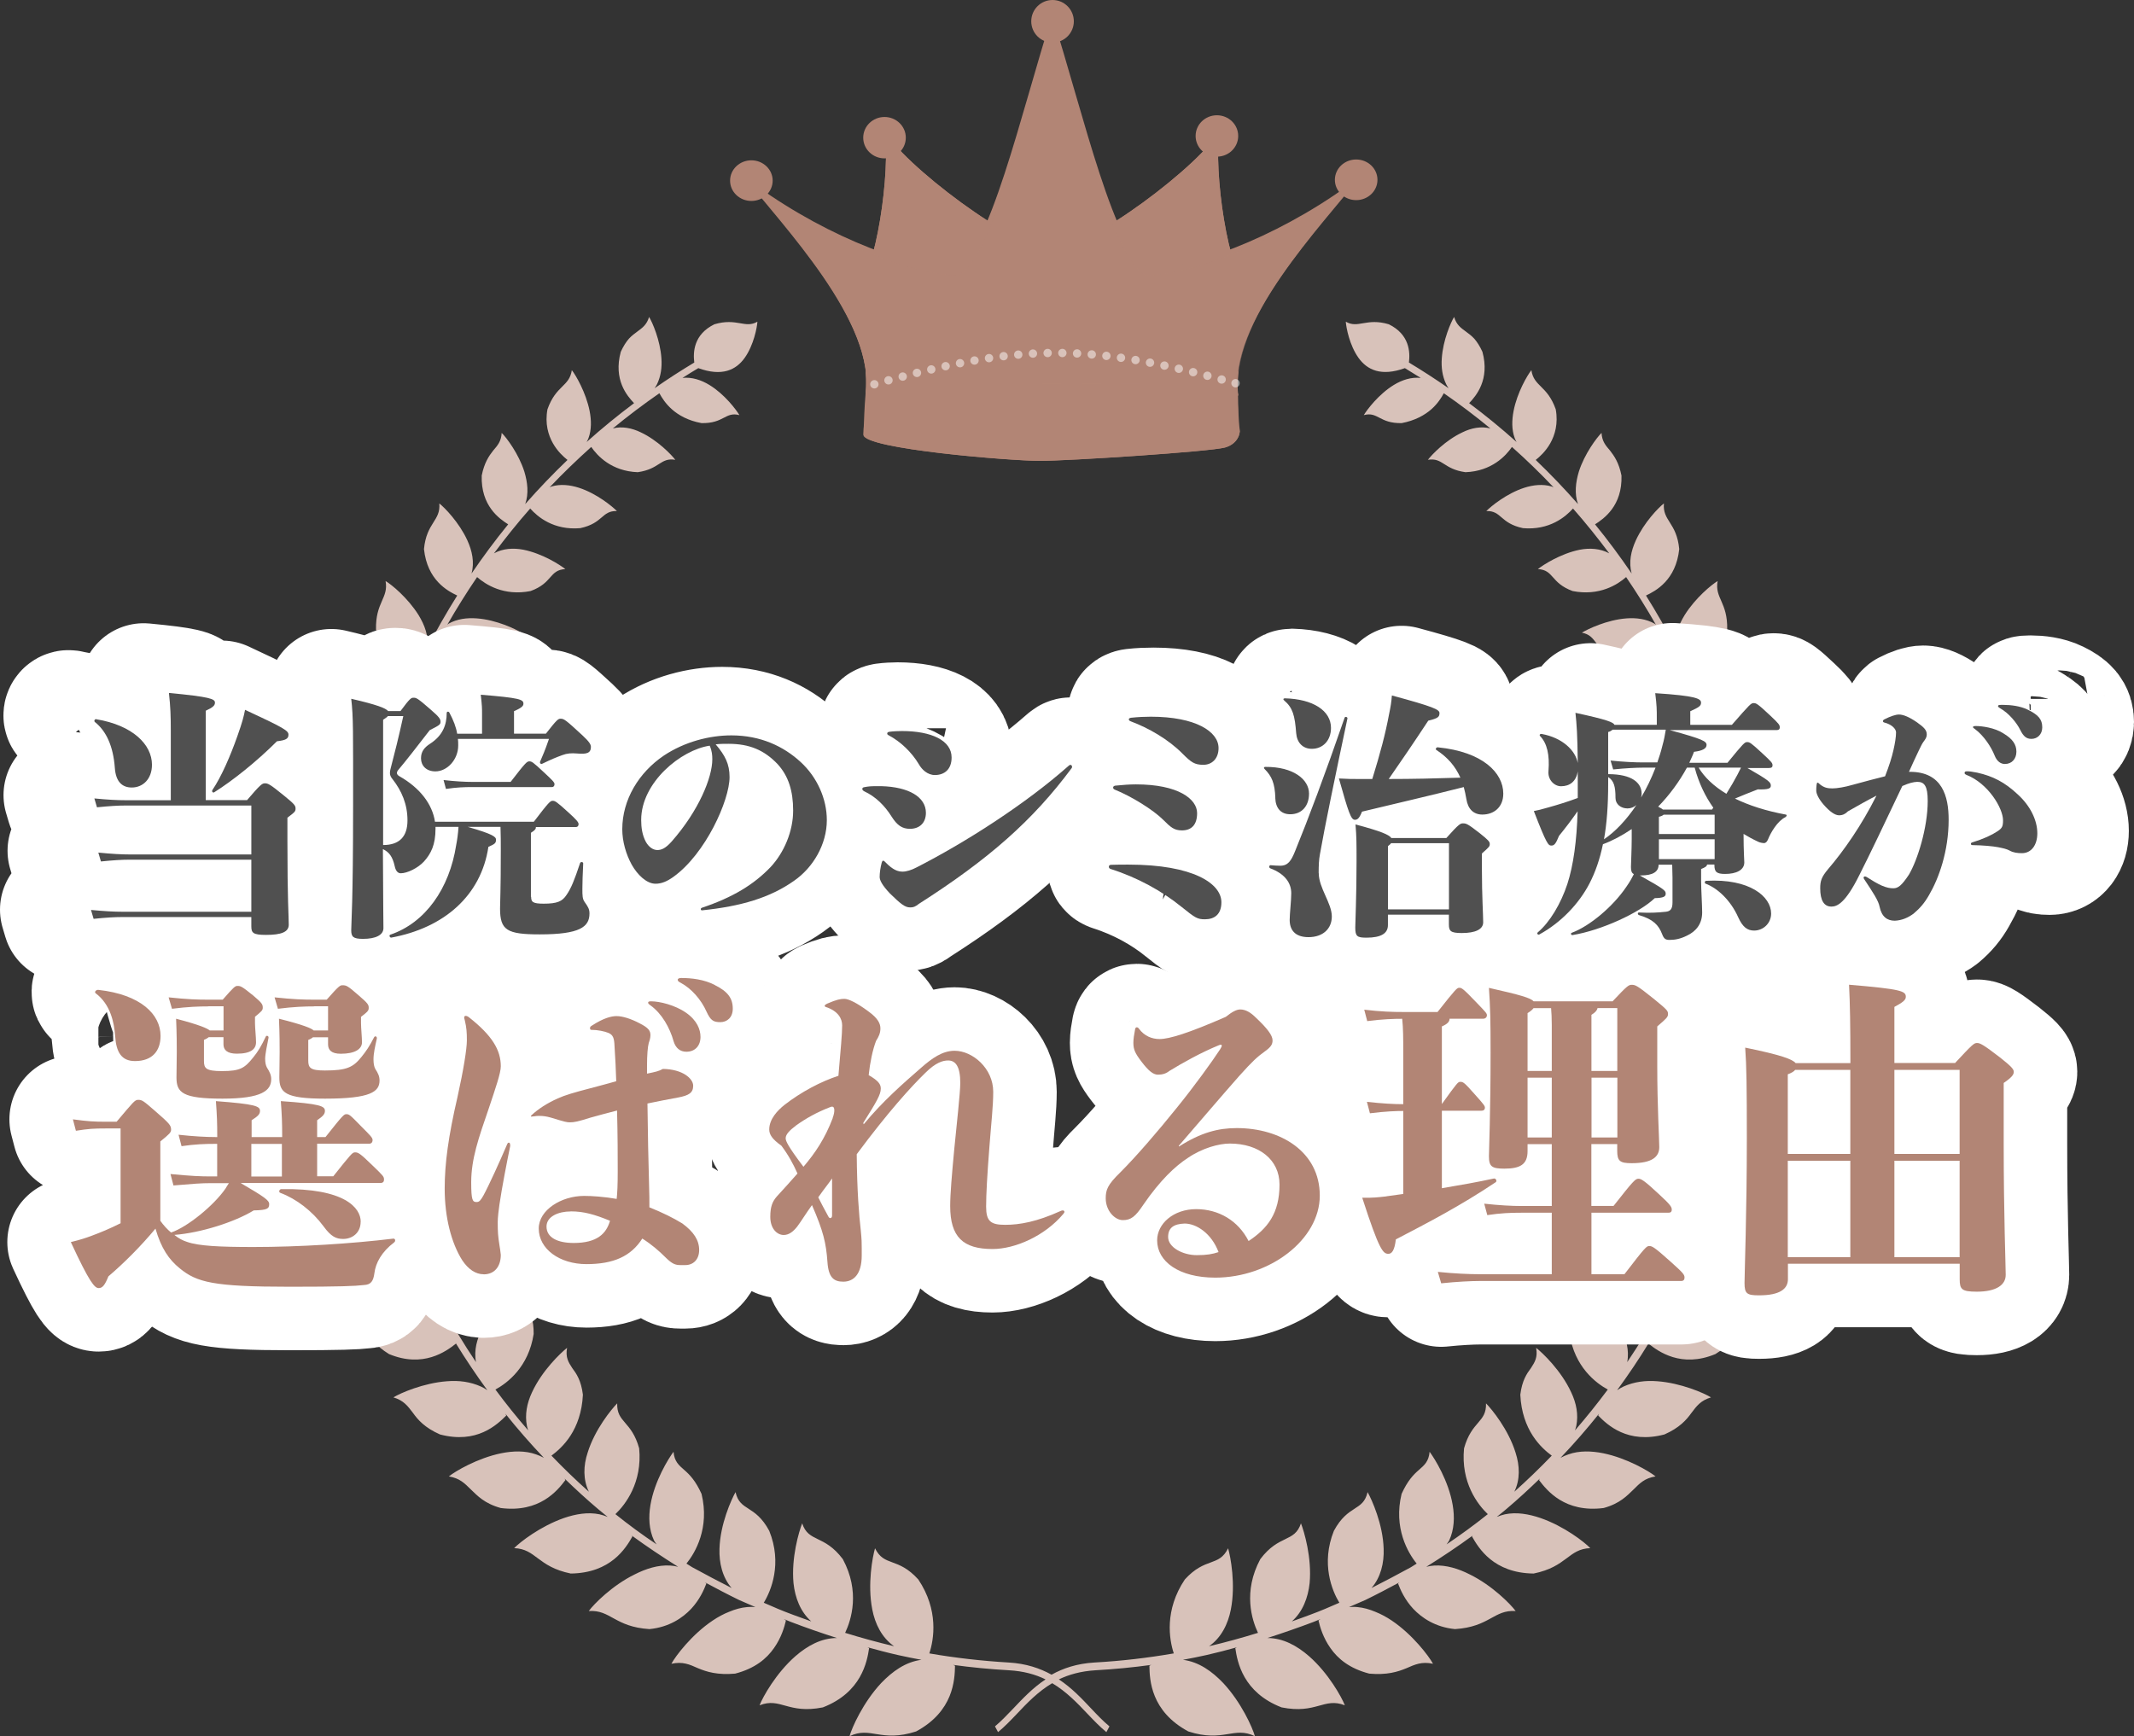
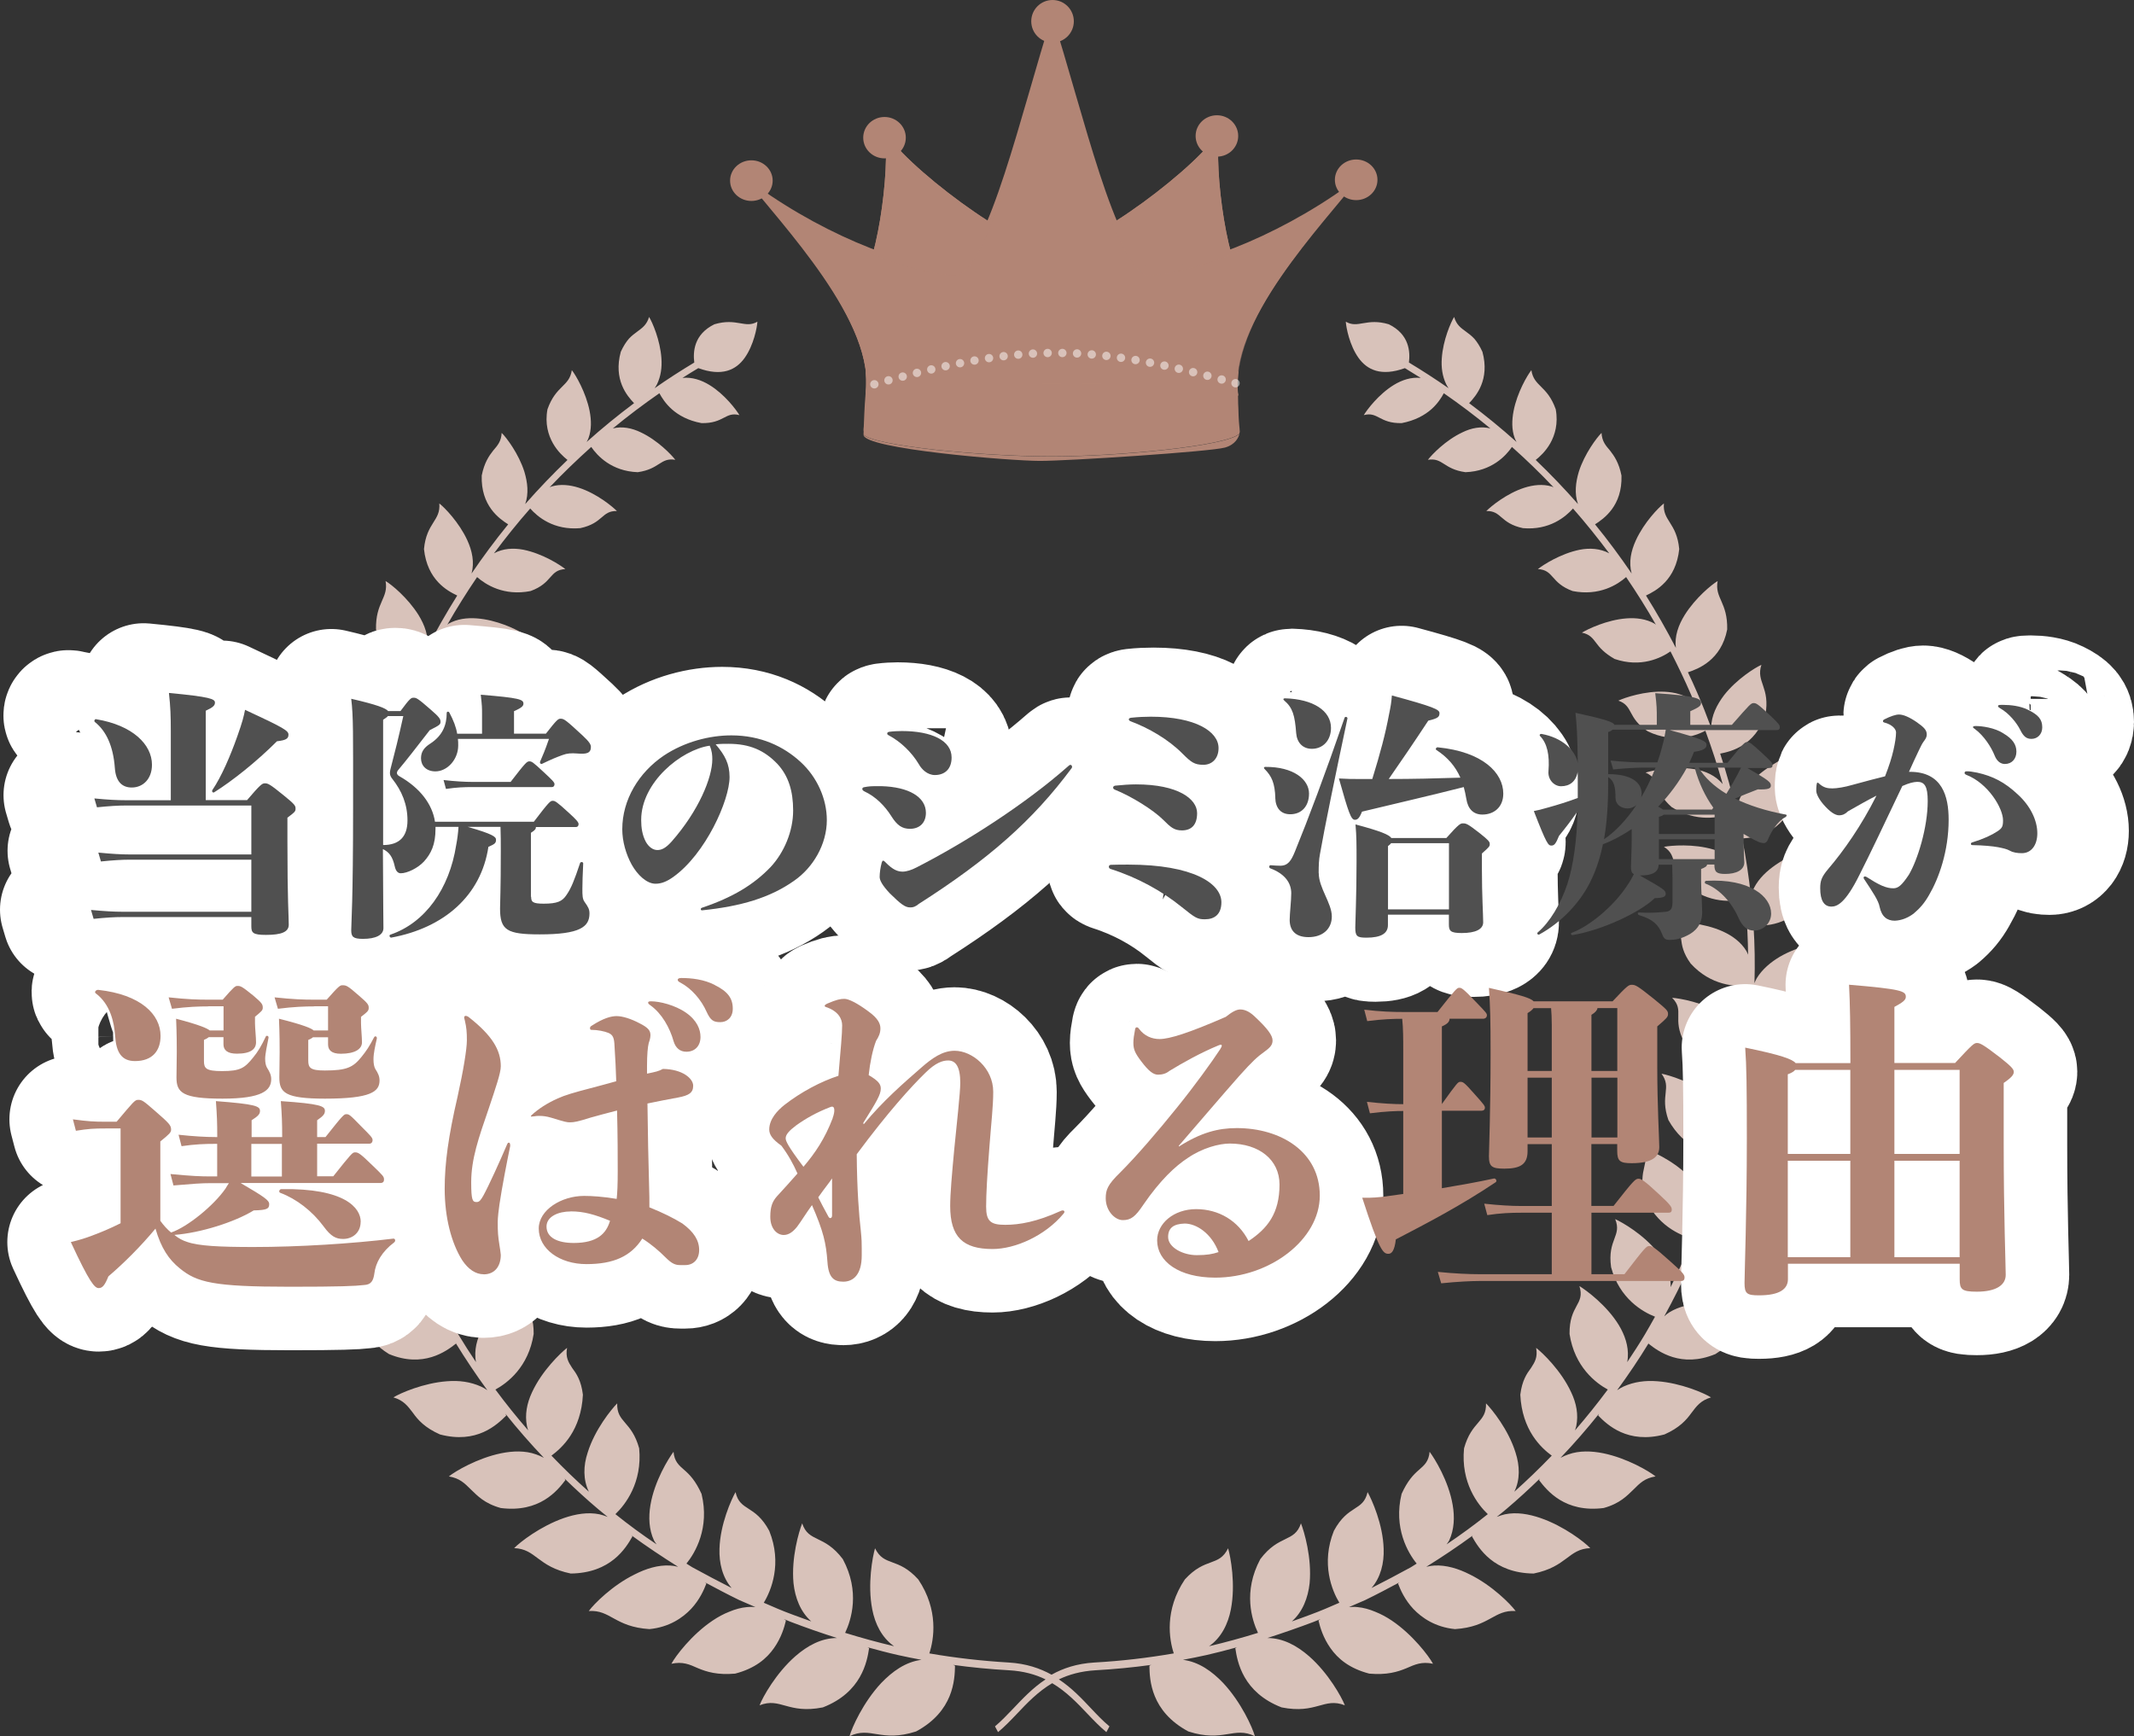
<svg xmlns="http://www.w3.org/2000/svg" viewBox="0 0 285.63 232.4">
  <rect x="0" y="0" width="285.63" height="232.4" fill="#333333" stroke="none" />
  <defs>
    <style>
      .cls-1 {
        fill: #fff;
        stroke-linejoin: round;
        stroke-width: 17px;
      }

      .cls-1, .cls-2, .cls-3 {
        stroke: #fff;
        stroke-linecap: round;
      }

      .cls-4 {
        opacity: .61;
      }

      .cls-4, .cls-5 {
        mix-blend-mode: multiply;
      }

      .cls-2, .cls-3 {
        fill: none;
        stroke-miterlimit: 10;
        stroke-width: 1.12px;
      }

      .cls-6 {
        isolation: isolate;
      }

      .cls-3 {
        stroke-dasharray: 0 1.97;
      }

      .cls-7 {
        fill: #505050;
      }

      .cls-8 {
        opacity: .5;
      }

      .cls-9 {
        fill: #d8c2ba;
      }

      .cls-10 {
        fill: #b28575;
      }
    </style>
  </defs>
  <g class="cls-6">
    <g id="_レイヤー_2" data-name="レイヤー 2">
      <g id="Layout">
        <g>
          <g>
            <path class="cls-10" d="M115.91,49.82c16.09,4.9,33.89,5.12,49.77.08-.2,3.19.11,4.95.1,7.7.07,1.48-14.79,3.17-24.98,3.17-11.01,0-25.03-1.72-25.02-2.97.04-2.67.23-5.33.12-7.98Z" />
            <g>
              <path class="cls-10" d="M167.1,38.89c-2.72-2.16-4.72-16-3.86-21.46-2,4.19-17.87,16.38-22.45,15.75h.05c-4.58.64-20.45-11.56-22.45-15.75.86,5.46-1.14,19.3-3.86,21.46l2.55,9.71h47.66l2.36-9.71Z" />
              <g class="cls-5">
                <path class="cls-10" d="M167.1,38.89c-2.72-2.16-4.72-16-3.86-21.46-2,4.19-17.87,16.38-22.45,15.75h.05c-4.58.64-20.45-11.56-22.45-15.75.86,5.46-1.14,19.3-3.86,21.46l2.55,9.71h47.66l2.36-9.71Z" />
              </g>
              <path class="cls-10" d="M165.72,52.94c-1.55-9.66,11.36-22.89,16.36-29.34-9.36,7.26-21.29,12.15-28.17,12.35-4.66-1.78-8.92-20.82-13.09-33.89h0c-4.17,13.07-8.42,32.11-13.09,33.89-6.88-.2-18.82-5.09-28.17-12.35,5,6.45,17.84,19.63,16.29,29.29" />
              <ellipse class="cls-10" cx="118.39" cy="18.43" rx="2.85" ry="2.77" />
              <ellipse class="cls-10" cx="162.88" cy="18.2" rx="2.85" ry="2.77" />
              <path class="cls-10" d="M165.72,52.94c-1.51-9.37,10.28-21.78,15.12-28.04-9.08,7.04-20.65,11.79-27.33,11.98-4.52-1.72-8.65-20.19-12.69-32.87h0c-4.04,12.68-8.17,31.15-12.69,32.87-6.68-.19-18.25-4.94-27.33-11.98,4.85,6.26,16.56,18.63,15.05,28l49.87.04Z" />
              <g class="cls-4">
                <path class="cls-10" d="M165.72,52.94c-1.06-9.89,10.28-21.78,15.12-28.04-9.08,7.04-20.65,11.79-27.33,11.98-4.52-1.72-8.65-20.19-12.69-32.87h0c-4.04,12.68-8.17,31.15-12.69,32.87-6.68-.19-18.25-4.94-27.33-11.98,4.85,6.26,16.56,18.63,15.05,28l49.87.04Z" />
              </g>
              <ellipse class="cls-10" cx="100.57" cy="24.18" rx="2.85" ry="2.72" />
              <circle class="cls-10" cx="140.88" cy="2.85" r="2.85" />
              <ellipse class="cls-10" cx="181.52" cy="24.07" rx="2.85" ry="2.72" />
            </g>
            <g>
-               <path class="cls-10" d="M140.77,53.36c-8.53,0-24.01,2.49-25.02,4.26-.06.02-.11.01-.16.02-.01.34-.02.55-.02.55,0,1.91,19.76,3.5,23.61,3.5s22.85-1.24,24.78-1.79c1.93-.55,1.98-2.16,1.98-2.16-.01-.12-.02-.23-.04-.35-.05.1-.11.21-.17.31-.72-2.25-16.5-4.34-24.97-4.34Z" />
              <path class="cls-10" d="M165.77,49.8s-.02-.07-.03-.1c-19.8-5.45-30.17-5.42-49.86.09.08.99.04,2.08-.04,3.12-.12,1.29-.21,3.67-.25,4.74.05,0,.1,0,.16-.02,1.01-1.78,16.48-4.26,25.02-4.26s24.25,2.09,24.97,4.34c.06-.1.11-.2.17-.31-.14-1.35-.18-2.69-.21-4.67-.07-.97-.04-1.94.07-2.92Z" />
            </g>
            <g>
              <path class="cls-10" d="M116.15,57.72c1.12.97,13.59,2.64,24.62,2.64,10.26,0,23.04-1.61,24.51-2.73-1.49-1.81-15.82-3.89-24.51-3.89s-23.25,2.52-24.62,3.98Z" />
              <path class="cls-10" d="M115.58,58.2c0,1.91,19.76,3.5,23.61,3.5s22.85-1.24,24.78-1.79c1.39-.4,1.8-1.34,1.93-1.84-1.7,1.68-16.37,3.04-25.12,3.04-9.54,0-23.74-1.44-25.19-2.9Z" />
              <path class="cls-10" d="M165.89,57.25c-2.06-2.44-17.51-4.26-25.12-4.26s-23.03,2.2-25.16,4.23c-.02.58-.03.97-.03.97,1.45,1.47,15.65,2.9,25.19,2.9,8.74,0,23.42-1.36,25.12-3.04.05-.19.05-.32.05-.32-.02-.16-.03-.33-.05-.49ZM116.13,57.76h0s0,0,0,0ZM140.77,60.36c-11.03,0-23.5-1.67-24.62-2.64,1.37-1.46,15.6-3.98,24.62-3.98s23.01,2.08,24.51,3.89c-1.46,1.12-14.24,2.73-24.51,2.73Z" />
            </g>
            <g class="cls-8">
              <path class="cls-10" d="M117.03,51.44c19.75-5.53,28.51-5.6,48.35-.14" />
              <g>
                <line class="cls-2" x1="117.03" y1="51.44" x2="117.03" y2="51.44" />
                <path class="cls-3" d="M118.92,50.91c18.13-4.92,26.97-4.9,45.5.13" />
                <line class="cls-2" x1="165.37" y1="51.3" x2="165.37" y2="51.3" />
              </g>
            </g>
          </g>
          <path class="cls-9" d="M237.64,140.08c-1.36.56-2.61,1.36-3.43,2.51-.19.24-.35.51-.5.78.41-2.59.71-5.19.91-7.81,0,.02,0,.03,0,.04,1.56.3,4.95.86,7.97-2.66,1.03-1.72,1.22-2.98,1.28-4.02.04-1.05.05-1.89.86-2.91-.98.04-4.02.62-6.5,2.06-1.21.72-2.35,1.66-3.09,2.87-.13.21-.22.44-.31.67.08-2.58.04-5.16-.13-7.74.77.06,1.98.08,3.34-.36,1.36-.44,2.91-1.37,4.08-3.27,1.48-3.62-.09-4.84,1.21-6.98-.98.17-3.77,1.09-6.09,2.82-1.15.86-2.14,1.92-2.66,3.19-.1.23-.16.47-.22.72-.28-2.6-.67-5.19-1.17-7.75,1.52-.11,4.78-.46,6.81-4.47,1.03-3.7-.81-4.64.29-6.9-.91.27-3.61,1.54-5.6,3.49-1.22,1.2-2.11,2.59-2.28,4.25-.62-2.62-1.34-5.2-2.18-7.76,0,0,.01.02.02.03,1.47-.29,4.61-1.03,6.04-5.15.68-3.76-1.29-4.42-.53-6.73-.85.37-3.32,1.92-4.99,4.05-.96,1.27-1.73,2.75-1.73,4.38-.59-1.6-1.21-3.18-1.89-4.74-.4-.93-.82-1.84-1.25-2.75.02.02.02.04.04.05,1.34-.44,4.44-1.6,5.24-5.73.08-3.66-1.7-4.18-1.28-6.48-.8.48-2.95,2.23-4.4,4.53-.85,1.37-1.39,2.87-1.19,4.42-1.24-2.39-2.57-4.73-4-7.01,1.31-.62,4.01-2.05,4.45-6.22-.34-3.57-2.26-3.77-2.05-6.11-.71.54-2.66,2.55-3.75,4.93-.66,1.44-.98,2.95-.57,4.45-1.54-2.26-3.17-4.46-4.9-6.58,1.19-.76,3.67-2.48,3.54-6.53-.34-1.72-.97-2.62-1.53-3.34-.59-.69-1.08-1.24-1.14-2.37-.62.61-2.28,2.79-3.04,5.2-.42,1.4-.61,2.93-.11,4.33-1.8-2.05-3.69-4.02-5.66-5.91.54-.43,1.33-1.14,1.95-2.23.62-1.1,1.08-2.63.73-4.55-1.14-3.22-2.93-3.01-3.26-5.24-.53.67-1.9,2.98-2.38,5.46-.24,1.24-.27,2.51.15,3.64.06.18.16.35.25.52-2.04-1.83-4.16-3.56-6.35-5.2.94-.99,2.79-3.15,1.78-6.87-.35-.77-.72-1.33-1.09-1.76-.38-.41-.77-.69-1.12-.95-.7-.51-1.27-.91-1.58-1.96-.44.71-1.49,3.11-1.65,5.53-.09,1.22.07,2.4.59,3.48.09.18.2.36.32.53-1.73-1.2-3.5-2.35-5.31-3.44.18-1.42.07-3.77-2.69-5.12-3.01-.9-4.12.62-5.76-.35.05.79.5,3.16,1.7,4.84,1.16,1.62,3.03,2.53,6.21,1.38.71.43,1.42.87,2.12,1.31-1.26-.14-2.52.28-3.6.94-2.04,1.25-3.6,3.33-4.02,4.04,1.9-.51,2.06,1.13,5.07,1.07,1.79-.34,3.08-1.07,3.98-1.86.83-.74,1.34-1.54,1.66-2.14,2.14,1.48,4.22,3.05,6.23,4.71-1.23-.31-2.54-.07-3.75.53-2.26,1.06-4.09,2.99-4.61,3.67,2.02-.32,2.06,1.25,5.03,1.66,3.51-.13,5.41-2.2,6.22-3.38,1.93,1.72,3.79,3.52,5.57,5.4-.09-.03-.17-.08-.26-.11-1.19-.35-2.46-.21-3.65.17-2.39.77-4.48,2.5-5.09,3.12,2.06-.06,1.81,1.63,4.9,2.29,3.56.31,5.72-1.53,6.7-2.63,1.7,1.93,3.31,3.94,4.85,6-1.2-.65-2.6-.74-3.95-.48-2.56.52-4.9,2.03-5.6,2.59,2.18.12,1.67,1.84,4.65,2.94,3.59.71,6.04-.88,7.16-1.87,1.41,2.07,2.75,4.2,3.99,6.38-.06-.04-.11-.1-.17-.14-1.13-.64-2.47-.81-3.78-.71-2.63.2-5.18,1.44-5.96,1.91,1.05.21,1.43.74,1.91,1.37.47.64,1.09,1.36,2.47,2.15,3.53,1.21,6.22-.14,7.48-1.01.98,1.91,1.91,3.84,2.76,5.81.15.34.28.69.42,1.03-.08-.07-.16-.16-.25-.23-1.04-.8-2.35-1.14-3.68-1.21-2.66-.14-5.39.8-6.23,1.19,2.05.71,1.16,2.3,3.96,4.12,3.46,1.63,6.29.64,7.69-.09.87,2.35,1.64,4.73,2.32,7.14-.94-1.13-2.31-1.76-3.79-2-2.73-.45-5.63.18-6.53.46,1.02.46,1.31,1.08,1.61,1.84.28.78.62,1.68,1.89,2.79,3.31,2.06,6.35,1.42,7.84.87.56,2.4,1.03,4.82,1.39,7.25-.06-.1-.11-.21-.18-.3-.86-1.07-2.13-1.74-3.47-2.15-2.68-.8-5.68-.54-6.63-.36.96.6,1.13,1.26,1.36,2.06.24.81.54,1.75,1.61,3.04,3.06,2.55,6.28,2.26,7.84,1.88.05.45.11.89.15,1.33.19,2.04.28,4.08.31,6.13-.08-.17-.14-.34-.23-.49-.72-1.2-1.89-2.05-3.17-2.63-2.57-1.16-5.63-1.28-6.61-1.22,1.75,1.48.26,2.67,2.32,5.52,2.72,2.99,6.04,3.12,7.66,2.94-.09,2.47-.28,4.94-.57,7.39-.46-1.55-1.62-2.77-2.96-3.62-2.5-1.52-5.61-2.05-6.61-2.12,1.72,1.72-.05,2.75,1.61,5.93,1.3,1.74,2.76,2.74,4.1,3.3,1.29.53,2.48.65,3.29.68-.39,2.4-.86,4.78-1.41,7.15-.28-1.59-1.27-2.94-2.61-3.96-2.34-1.84-5.4-2.75-6.4-2.94,1.43,1.96-.26,2.82.92,6.2,2.07,3.71,5.34,4.66,7.02,4.9-.64,2.3-1.37,4.57-2.18,6.82,0-.16,0-.33-.02-.48-.28-1.46-1.13-2.74-2.19-3.8-2.13-2.12-5.11-3.4-6.1-3.71.6,1.06.42,1.77.22,2.65-.21.88-.38,1.94-.02,3.72,1.62,3.99,4.84,5.35,6.51,5.78-.9,2.2-1.88,4.36-2.94,6.49.08-1.69-.69-3.32-1.72-4.64-1.88-2.39-4.74-4.03-5.7-4.46.93,2.28-1.07,2.69-.55,6.43,1.12,4.23,4.26,6,5.88,6.63-.45.8-.9,1.61-1.37,2.4-.75,1.25-1.54,2.47-2.35,3.68.04-.21.07-.43.08-.64.11-1.52-.41-3-1.2-4.31-1.61-2.65-4.37-4.68-5.28-5.23.4,1.23.05,1.9-.4,2.7-.44.82-.94,1.78-.92,3.71.68,4.44,3.54,6.58,5.12,7.44-1.4,1.88-2.86,3.7-4.39,5.47.07-.2.12-.4.17-.59.31-1.51.02-3.04-.68-4.51-1.34-2.91-3.82-5.27-4.69-5.95.23,1.27-.18,1.91-.69,2.7-.56.75-1.19,1.65-1.43,3.57.11,2.35.8,4.15,1.66,5.48.83,1.29,1.83,2.15,2.55,2.68-1.61,1.67-3.28,3.28-5.01,4.83.79-1.62.74-3.47.16-5.25-.96-3.09-3.16-5.78-3.95-6.58.08,2.59-1.91,2.32-2.94,6.02-.45,4.59,1.84,7.54,3.18,8.81-1.78,1.43-3.63,2.77-5.52,4.05.12-.17.25-.34.35-.52.68-1.47.75-3.14.47-4.75-.54-3.22-2.41-6.22-3.09-7.13-.11,1.3-.71,1.8-1.43,2.43-.73.63-1.52,1.44-2.32,3.21-1.11,4.55.85,7.89,2.02,9.33-.26.16-.52.33-.78.49-1.74.95-3.5,1.88-5.27,2.78,1.25-1.43,1.7-3.38,1.63-5.25-.09-3.28-1.58-6.58-2.15-7.59-.6,2.61-2.59,1.62-4.51,5.18-1.76,4.38-.25,8.02.73,9.63-1.27.56-2.55,1.11-3.86,1.59-.83.32-1.67.61-2.5.91,1.46-1.29,2.17-3.18,2.38-5.11.32-3.41-.73-6.93-1.16-8.02-.85,2.6-2.93,1.45-5.44,4.79-2.34,4.36-1.13,8.14-.31,9.87-2.16.67-4.35,1.27-6.55,1.79,1.63-1.13,2.55-2.99,2.92-4.93.66-3.38-.04-7.04-.37-8.18-1.25,2.53-3.02,1.13-5.79,4.17-2.75,4.1-2.1,8.03-1.48,9.9-3.51.61-7.06,1.02-10.62,1.22-2.34.14-4.18.76-5.74,1.63-1.56-.86-3.39-1.49-5.74-1.63-3.56-.21-7.11-.61-10.62-1.22.62-1.87,1.27-5.81-1.48-9.9-2.77-3.05-4.54-1.65-5.79-4.17-.33,1.14-1.03,4.8-.37,8.18.37,1.94,1.29,3.8,2.92,4.93-2.2-.52-4.39-1.12-6.55-1.79.82-1.74,2.03-5.51-.31-9.87-2.52-3.34-4.59-2.19-5.44-4.79-.43,1.09-1.48,4.6-1.16,8.02.21,1.93.92,3.83,2.38,5.11-.84-.3-1.67-.6-2.5-.91-1.31-.48-2.59-1.03-3.86-1.59.98-1.61,2.5-5.25.73-9.63-1.92-3.56-3.92-2.56-4.51-5.18-.57,1.01-2.06,4.31-2.15,7.59-.06,1.86.38,3.82,1.63,5.25-1.77-.9-3.53-1.83-5.27-2.78-.26-.16-.52-.33-.78-.49,1.17-1.44,3.13-4.77,2.02-9.33-.8-1.77-1.59-2.58-2.32-3.21-.72-.63-1.32-1.13-1.43-2.43-.68.91-2.55,3.91-3.09,7.13-.27,1.61-.21,3.28.48,4.75.09.18.23.35.35.52-1.9-1.27-3.74-2.62-5.52-4.05,1.34-1.28,3.62-4.23,3.18-8.81-1.02-3.69-3.02-3.42-2.94-6.02-.78.8-2.99,3.49-3.95,6.58-.59,1.77-.63,3.63.16,5.25-1.73-1.54-3.4-3.15-5.01-4.83.71-.53,1.72-1.39,2.55-2.68.86-1.33,1.55-3.14,1.66-5.48-.24-1.93-.87-2.82-1.43-3.57-.51-.78-.92-1.43-.69-2.7-.86.68-3.35,3.04-4.69,5.95-.69,1.47-.98,3-.68,4.51.04.2.1.39.17.59-1.53-1.76-3-3.59-4.39-5.47,1.58-.86,4.44-3,5.12-7.44.02-1.93-.48-2.89-.92-3.71-.45-.8-.8-1.47-.4-2.7-.91.55-3.67,2.59-5.28,5.23-.79,1.31-1.31,2.8-1.2,4.31.01.21.04.43.08.64-.81-1.21-1.6-2.43-2.35-3.68-.47-.79-.92-1.6-1.37-2.4,1.62-.63,4.76-2.4,5.88-6.63.52-3.74-1.48-4.15-.55-6.43-.97.43-3.83,2.07-5.7,4.46-1.04,1.32-1.8,2.94-1.72,4.64-1.06-2.13-2.03-4.29-2.94-6.49,1.66-.43,4.89-1.79,6.51-5.78.36-1.78.2-2.84-.02-3.72-.2-.88-.38-1.59.22-2.65-.99.31-3.98,1.59-6.1,3.71-1.06,1.06-1.91,2.34-2.19,3.8-.02.16-.01.32-.02.48-.81-2.25-1.54-4.52-2.18-6.82,1.68-.24,4.95-1.19,7.02-4.9,1.19-3.38-.51-4.24.92-6.2-1,.19-4.06,1.1-6.4,2.94-1.35,1.02-2.34,2.37-2.61,3.96-.55-2.36-1.02-4.75-1.41-7.15.81-.03,2.01-.15,3.29-.68,1.34-.55,2.8-1.56,4.1-3.3,1.66-3.18-.12-4.22,1.61-5.93-1,.07-4.11.6-6.61,2.12-1.35.85-2.5,2.07-2.96,3.62-.29-2.46-.48-4.92-.57-7.39,1.62.17,4.93.04,7.66-2.94,2.07-2.85.57-4.04,2.32-5.52-.98-.06-4.04.06-6.61,1.22-1.29.58-2.45,1.43-3.17,2.63-.09.15-.16.33-.23.49.03-2.05.12-4.09.31-6.13.04-.45.1-.89.15-1.33,1.55.37,4.78.67,7.84-1.88,1.07-1.29,1.37-2.24,1.61-3.04.23-.8.4-1.47,1.36-2.06-.95-.18-3.95-.45-6.63.36-1.34.4-2.61,1.08-3.47,2.15-.07.09-.11.21-.18.3.37-2.43.83-4.85,1.39-7.25,1.49.55,4.54,1.19,7.84-.87,1.27-1.12,1.62-2.02,1.89-2.79.3-.76.59-1.38,1.61-1.84-.9-.29-3.8-.91-6.53-.46-1.48.24-2.85.87-3.79,2,.68-2.41,1.45-4.79,2.32-7.14,1.4.73,4.22,1.72,7.69.09,2.8-1.82,1.91-3.4,3.96-4.12-.84-.39-3.57-1.33-6.23-1.19-1.33.07-2.64.41-3.68,1.21-.09.07-.16.16-.25.23.14-.34.27-.69.42-1.03.85-1.97,1.78-3.91,2.76-5.81,1.25.87,3.95,2.21,7.48,1.01,1.38-.79,2-1.51,2.47-2.15.48-.64.85-1.17,1.91-1.37-.77-.48-3.33-1.72-5.96-1.91-1.31-.1-2.65.07-3.78.71-.06.04-.11.1-.17.14,1.25-2.18,2.58-4.31,3.99-6.38,1.13.99,3.57,2.58,7.16,1.87,2.99-1.09,2.47-2.82,4.65-2.94-.7-.56-3.04-2.07-5.6-2.59-1.35-.26-2.75-.18-3.95.48,1.54-2.06,3.15-4.07,4.85-6,.98,1.11,3.14,2.94,6.7,2.63,3.09-.66,2.84-2.35,4.9-2.29-.61-.62-2.7-2.35-5.09-3.12-1.19-.38-2.47-.52-3.65-.17-.09.03-.17.07-.26.11,1.78-1.88,3.65-3.67,5.57-5.4.81,1.18,2.71,3.25,6.22,3.38,2.97-.42,3.01-1.99,5.03-1.66-.52-.68-2.36-2.61-4.61-3.67-1.21-.59-2.52-.84-3.75-.53,2.01-1.66,4.09-3.22,6.23-4.71.32.59.83,1.4,1.66,2.14.9.8,2.18,1.53,3.98,1.86,3.02.06,3.17-1.57,5.07-1.07-.43-.72-1.98-2.8-4.02-4.04-1.08-.66-2.34-1.08-3.6-.94.7-.45,1.41-.89,2.12-1.31,3.18,1.16,5.05.25,6.21-1.38,1.2-1.69,1.65-4.05,1.7-4.84-1.64.97-2.75-.55-5.76.35-2.76,1.35-2.87,3.7-2.69,5.12-1.81,1.09-3.58,2.23-5.31,3.44.11-.17.23-.35.32-.53.52-1.08.68-2.25.59-3.48-.16-2.42-1.21-4.82-1.65-5.53-.31,1.04-.88,1.44-1.58,1.96-.35.26-.73.53-1.12.95-.37.43-.74.99-1.09,1.76-1.01,3.72.83,5.88,1.78,6.87-2.19,1.64-4.31,3.37-6.35,5.2.09-.17.19-.34.25-.52.42-1.13.39-2.41.15-3.64-.49-2.47-1.85-4.79-2.38-5.46-.33,2.23-2.12,2.01-3.26,5.24-.36,1.92.11,3.45.73,4.55.62,1.09,1.41,1.8,1.95,2.23-1.97,1.89-3.86,3.86-5.66,5.91.5-1.41.31-2.93-.11-4.33-.76-2.41-2.41-4.59-3.04-5.2-.06,1.14-.55,1.68-1.14,2.37-.56.71-1.19,1.62-1.53,3.34-.13,4.05,2.34,5.77,3.54,6.53-1.73,2.12-3.36,4.32-4.9,6.58.4-1.5.09-3.01-.57-4.45-1.09-2.38-3.05-4.39-3.75-4.93.21,2.34-1.71,2.54-2.05,6.11.44,4.16,3.14,5.6,4.45,6.22-1.43,2.28-2.77,4.62-4,7.01.2-1.55-.34-3.04-1.19-4.42-1.45-2.3-3.6-4.06-4.4-4.53.42,2.3-1.36,2.82-1.28,6.48.81,4.12,3.9,5.29,5.24,5.73.02-.02.03-.03.04-.05-.43.91-.85,1.83-1.25,2.75-.68,1.56-1.29,3.15-1.89,4.74,0-1.63-.77-3.11-1.73-4.38-1.67-2.12-4.14-3.67-4.99-4.05.76,2.31-1.21,2.97-.53,6.73,1.43,4.12,4.57,4.86,6.04,5.15,0,0,.01-.02.02-.03-.84,2.55-1.56,5.14-2.18,7.76-.16-1.66-1.06-3.06-2.28-4.25-1.99-1.95-4.69-3.22-5.6-3.49,1.1,2.26-.74,3.2.28,6.9,2.03,4,5.29,4.36,6.81,4.47-.5,2.57-.89,5.15-1.17,7.75-.06-.24-.12-.49-.22-.72-.52-1.27-1.52-2.32-2.66-3.19-2.32-1.73-5.11-2.66-6.09-2.82,1.3,2.14-.27,3.36,1.21,6.98,1.17,1.9,2.73,2.83,4.08,3.27,1.35.44,2.56.41,3.34.36-.17,2.58-.21,5.16-.13,7.74-.1-.23-.19-.46-.31-.67-.74-1.21-1.88-2.15-3.09-2.87-2.48-1.44-5.51-2.02-6.5-2.06.81,1.02.82,1.86.86,2.91.06,1.04.24,2.3,1.28,4.02,3.02,3.52,6.41,2.96,7.97,2.66,0-.02,0-.03,0-.04.2,2.61.5,5.22.91,7.8-.15-.27-.31-.54-.5-.78-.82-1.14-2.07-1.94-3.43-2.51-2.72-1.13-5.87-1.3-6.87-1.21.97.91,1.11,1.75,1.3,2.78.2,1.03.4,2.28,1.73,3.86,3.54,3.14,6.9,2.19,8.44,1.7,0-.02,0-.04,0-.06.28,1.46.59,2.91.93,4.35.26,1.1.55,2.2.86,3.29-.18-.28-.37-.54-.59-.78-.98-1.06-2.36-1.72-3.81-2.13-2.91-.82-6.13-.63-7.13-.42,2.21,1.58,1.01,3.4,3.85,6.39,4,2.76,7.29,1.39,8.78.71,0-.02,0-.03,0-.05.78,2.44,1.64,4.85,2.6,7.23-.2-.23-.4-.46-.64-.65-1.14-.95-2.62-1.44-4.15-1.68-3.02-.49-6.2.06-7.2.39,2.28,1.39,1.42,3.34,4.66,6.03,2.08,1.22,4.05,1.3,5.55,1.04,1.52-.27,2.67-.91,3.38-1.36,0-.03-.01-.05-.02-.08,1.04,2.3,2.17,4.57,3.39,6.79-.22-.19-.44-.38-.69-.54-1.29-.8-2.86-1.12-4.38-1.21-3.08-.15-6.27.8-7.23,1.25,1.28.57,1.71,1.36,2.26,2.34.6.95,1.36,2.08,3.19,3.21,4.58,1.9,7.64-.36,8.95-1.39,0-.03-.02-.06-.03-.09,1.33,2.16,2.74,4.27,4.24,6.32-.27-.19-.55-.36-.85-.49-1.42-.64-2.94-.84-4.54-.71-3.15.23-6.27,1.59-7.18,2.16,1.38.41,1.92,1.16,2.62,2.08.66.93,1.58,1.98,3.61,2.88,4.93,1.31,7.64-1.3,8.87-2.53-.03-.09-.08-.15-.11-.24,1.63,2.04,3.35,4.01,5.15,5.9-.34-.18-.69-.34-1.05-.46-1.45-.52-3.08-.47-4.67-.15-3.17.65-6.15,2.41-7,3.1,1.46.24,2.11.92,2.95,1.75.85.81,1.79,1.87,4,2.48,5.2.66,7.58-2.33,8.65-3.74-.04-.07-.08-.14-.12-.21,1.45,1.4,2.93,2.77,4.47,4.07.43.37.88.71,1.31,1.07-.36-.15-.73-.26-1.1-.35-1.55-.32-3.19-.04-4.76.5-3.15,1.1-5.89,3.23-6.66,4.03,2.96.11,3.1,2.48,7.58,3.4,5.37-.07,7.37-3.41,8.25-4.96-.03-.04-.07-.08-.1-.13,2.02,1.47,4.1,2.86,6.22,4.19-.35-.09-.7-.15-1.06-.17-1.61-.1-3.25.42-4.76,1.19-2.97,1.45-5.47,3.97-6.14,4.9,2.94-.19,3.45,2.12,8.12,2.42,2.65-.26,4.44-1.51,5.57-2.7,1.15-1.23,1.72-2.55,2.05-3.4-.07-.06-.13-.1-.19-.16,1.51.81,3.02,1.61,4.56,2.36.73.31,1.46.63,2.19.95-.37-.03-.74-.04-1.1,0-.82.07-1.63.3-2.41.63-.77.3-1.5.7-2.2,1.17-2.8,1.87-4.99,4.77-5.53,5.79,1.51-.33,2.43.09,3.57.6,1.15.48,2.6.93,4.96.72,2.66-.69,4.22-2.01,5.2-3.42.98-1.39,1.39-2.8,1.6-3.7-.1-.08-.19-.12-.29-.19.31.12.61.26.93.38,2.04.78,4.11,1.5,6.19,2.16-2.11.01-3.96,1.04-5.57,2.44-2.59,2.27-4.37,5.47-4.79,6.57,2.81-1.11,3.78,1.21,8.47.28,5.16-2,5.92-6.1,6.19-7.93-.07-.05-.14-.08-.22-.12,1.35.37,2.7.73,4.07,1.04,1.05.24,2.1.44,3.16.64-2.14.28-3.89,1.55-5.39,3.11-2.41,2.58-3.92,5.96-4.24,7.12,2.84-1.38,4.17.89,8.91-.64,5.02-2.7,5.17-6.9,5.21-8.8-.09-.04-.17-.07-.26-.11,2.48.34,4.98.58,7.47.72,1.97.11,3.55.56,4.91,1.22-1.72,1.14-3.07,2.58-4.37,3.95-.8.84-1.57,1.64-2.4,2.34l.41.77c.87-.72,1.65-1.53,2.47-2.39,1.44-1.53,2.89-3.04,4.78-4.16,1.89,1.12,3.34,2.64,4.78,4.16.82.86,1.6,1.67,2.47,2.39l.41-.77c-.84-.7-1.6-1.49-2.4-2.34-1.29-1.37-2.64-2.81-4.37-3.95,1.36-.65,2.94-1.1,4.91-1.22,2.5-.14,4.99-.38,7.47-.72-.09.04-.17.07-.26.11.03,1.9.18,6.1,5.21,8.8,4.74,1.53,6.07-.75,8.91.64-.32-1.16-1.83-4.54-4.24-7.12-1.5-1.57-3.25-2.83-5.39-3.11,1.06-.2,2.11-.4,3.16-.64,1.36-.31,2.72-.66,4.07-1.04-.07.04-.14.08-.22.12.27,1.84,1.02,5.93,6.19,7.93,4.69.93,5.66-1.38,8.47-.28-.43-1.1-2.2-4.3-4.79-6.57-1.61-1.4-3.46-2.43-5.57-2.44,2.08-.67,4.15-1.39,6.19-2.16.31-.12.62-.26.93-.38-.1.07-.19.12-.29.19.21.9.62,2.31,1.6,3.7.98,1.41,2.54,2.73,5.2,3.42,2.36.21,3.81-.24,4.96-.72,1.15-.5,2.06-.93,3.57-.6-.55-1.02-2.73-3.91-5.53-5.79-.7-.47-1.44-.87-2.2-1.17-.78-.33-1.59-.56-2.41-.63-.36-.04-.73-.02-1.1,0,.73-.32,1.46-.64,2.19-.95,1.54-.75,3.05-1.55,4.56-2.36-.07.06-.13.1-.19.16.32.85.9,2.17,2.05,3.4,1.13,1.19,2.93,2.44,5.57,2.7,4.66-.3,5.18-2.61,8.12-2.42-.67-.92-3.16-3.44-6.14-4.9-1.51-.77-3.15-1.28-4.76-1.19-.36.02-.71.09-1.06.17,2.12-1.32,4.2-2.71,6.22-4.19-.03.04-.07.08-.1.13.89,1.56,2.88,4.9,8.25,4.96,4.48-.91,4.62-3.29,7.58-3.4-.77-.81-3.51-2.94-6.66-4.03-1.57-.54-3.21-.82-4.76-.5-.37.09-.73.2-1.1.35.44-.36.89-.7,1.31-1.07,1.54-1.3,3.02-2.67,4.47-4.07-.04.07-.08.13-.12.21,1.07,1.4,3.45,4.4,8.65,3.74,2.21-.61,3.15-1.67,4-2.48.83-.83,1.49-1.52,2.95-1.75-.85-.69-3.83-2.45-7-3.1-1.59-.32-3.21-.37-4.67.15-.35.12-.7.27-1.05.46,1.8-1.89,3.52-3.86,5.15-5.9-.03.09-.08.15-.11.24,1.22,1.24,3.93,3.84,8.87,2.53,2.03-.9,2.94-1.95,3.61-2.88.69-.92,1.24-1.67,2.62-2.08-.91-.57-4.03-1.93-7.18-2.16-1.59-.13-3.12.07-4.54.71-.3.14-.58.31-.85.49,1.5-2.05,2.92-4.15,4.24-6.32,0,.03-.02.06-.03.09,1.31,1.04,4.37,3.29,8.95,1.39,1.83-1.13,2.6-2.26,3.19-3.21.55-.98.98-1.78,2.26-2.34-.96-.45-4.15-1.4-7.23-1.25-1.52.09-3.09.41-4.38,1.21-.25.15-.47.34-.69.54,1.22-2.22,2.35-4.48,3.39-6.79,0,.03-.01.05-.02.08.71.44,1.86,1.09,3.38,1.36,1.5.26,3.47.18,5.55-1.04,3.24-2.69,2.38-4.64,4.66-6.03-1-.33-4.18-.88-7.2-.39-1.53.24-3.01.74-4.15,1.68-.24.19-.44.42-.64.65.96-2.37,1.83-4.79,2.6-7.23,0,.02,0,.03,0,.05,1.49.68,4.78,2.05,8.78-.71,2.84-2.99,1.64-4.81,3.85-6.39-1-.21-4.22-.4-7.13.42-1.45.41-2.83,1.07-3.81,2.13-.21.24-.4.5-.59.78.3-1.09.59-2.19.86-3.29.34-1.44.64-2.89.93-4.35,0,.02,0,.04,0,.06,1.54.49,4.9,1.44,8.44-1.7,1.33-1.58,1.53-2.83,1.73-3.86.19-1.04.33-1.88,1.3-2.78-1-.09-4.15.08-6.87,1.21Z" />
          <g>
            <g>
              <path class="cls-1" d="M32.25,158.39c3.15,1.84,3.78,2.29,3.78,2.79,0,.63-.27.81-2.07.85-2.56,1.57-7.11,3.01-10.62,3.28.54.45,1.12.76,1.71.94,1.53.54,4.32.68,8.86.68,6.07,0,13.23-.45,18.72-1.12.27-.04.36.32.13.5-1.67,1.26-2.48,2.74-2.65,4.14-.14,1.03-.45,1.53-1.4,1.57-1.17.14-3.19.23-9.9.23-10.26,0-12.46-.58-14.76-2.47-1.44-1.17-2.47-2.66-3.24-5.31-1.94,2.34-4.23,4.63-6.3,6.39-.49,1.22-.81,1.57-1.3,1.57-.54,0-1.21-.72-3.73-6.16,1.31-.31,2.07-.58,2.7-.81,1.35-.5,2.52-.99,3.96-1.71v-12.69h-1.98c-1.62,0-2.29.04-4,.31l-.4-1.53c2.02.27,2.79.32,4.41.32h1.44c2.25-2.66,2.43-2.93,2.88-2.93.5,0,.67.09,2.21,1.44,2.02,1.75,2.2,1.98,2.2,2.56,0,.36-.22.58-1.44,1.57v10.62c.45.63.95,1.17,1.44,1.57,2.16-.72,5.71-3.6,7.29-5.89.13-.23.27-.45.45-.72h-2.38c-1.35,0-2.43.09-5.04.31l-.4-1.53c2.83.27,4,.32,5.44.32h.81v-4.36h-.23c-1.44,0-2.75.05-4.54.31l-.4-1.53c2.02.22,3.69.31,4.95.31h.23c0-1.93-.04-2.92-.18-4.81,5.26.4,5.9.67,5.9,1.3,0,.4-.18.67-1.12,1.26v2.25h4.09c0-1.93-.04-2.92-.18-4.81,5.27.36,5.9.67,5.9,1.3,0,.4-.18.67-1.04,1.26v2.25h1.12c2.38-3.01,2.48-3.06,2.79-3.06.36,0,.45.04,1.98,1.62,1.26,1.26,1.53,1.53,1.53,1.84s-.18.49-.45.49h-6.97v4.36h2.16c2.47-3.1,2.56-3.2,2.92-3.2.4,0,.63.09,2.34,1.76,1.44,1.39,1.53,1.48,1.53,1.89,0,.27-.13.45-.5.45h-18.63ZM13.17,132.51c5.67.63,8.32,3.28,8.32,6.16,0,1.98-1.08,3.37-3.42,3.37-1.8,0-2.52-1.17-2.66-3.37-.13-1.8-.63-4.23-2.61-5.71-.22-.18.09-.49.36-.45ZM27.88,134.72c-1.22,0-2.75.05-4.86.32l-.45-1.53c2.52.27,3.87.31,5.31.31h1.93c1.53-1.75,1.67-1.84,1.98-1.84.41,0,.58.05,2.12,1.3,1.17.99,1.26,1.17,1.26,1.62,0,.36-.18.49-1.04,1.21v.85c0,.63.14,1.89.14,2.56,0,.9-.68,1.53-2.56,1.53-1.31,0-1.8-.5-1.8-1.26v-.95h-1.98c-.09.09-.31.23-.63.36v2.83c0,.99.27,1.35,2.43,1.35,2.43,0,3.02-.41,4.14-1.8.63-.76,1.12-1.57,1.71-2.83.09-.18.41-.09.36.18-.18.9-.45,2.2-.45,2.79,0,.54.09.9.23,1.17.4.63.58,1.04.58,1.57,0,1.49-1.17,2.61-6.52,2.61s-6.16-.81-6.16-2.83c0-.95.04-2.16.04-3.42,0-.85,0-2.39-.09-4.45,3.24.85,4.18,1.3,4.5,1.57h1.85v-3.24h-2.02ZM33.64,157.49h4.09v-4.36h-4.09v4.36ZM42.06,134.72c-1.21,0-2.75.05-4.86.32l-.45-1.53c2.52.27,3.87.31,5.31.31h1.67c1.66-1.89,1.8-1.93,2.11-1.93.5,0,.67.04,2.16,1.35,1.26,1.08,1.35,1.26,1.35,1.67,0,.36-.09.49-1.03,1.21v.85c0,.63.13,1.89.13,2.56,0,.9-.94,1.53-2.83,1.53-1.26,0-1.71-.5-1.71-1.26v-.95h-2.02c-.09.09-.31.23-.63.36v2.74c0,.99.27,1.35,2.21,1.35,2.92,0,3.78-.41,4.9-1.8.63-.77,1.08-1.44,1.71-2.66.13-.22.4-.09.36.18-.23,1.04-.45,1.98-.45,2.79,0,.58.09.99.23,1.26.41.63.58,1.03.58,1.57,0,1.49-1.17,2.43-7.29,2.43-5.35,0-6.12-.81-6.12-2.83,0-.95.04-2.16.04-3.42,0-.85,0-2.39-.09-4.45,3.38.85,4.37,1.3,4.64,1.57h1.93v-3.24h-1.84ZM48.27,163.56c0,1.48-1.12,2.29-2.34,2.29-.94,0-1.62-.31-2.61-1.67-1.53-2.07-3.64-3.69-5.8-4.5-.27-.09-.13-.5.14-.5,8.5-.14,10.62,2.52,10.62,4.36Z" />
              <path class="cls-1" d="M64.74,170.58c-1.08,0-2.07-.67-2.88-1.89-1.44-2.29-2.34-5.71-2.34-9.58,0-3.38.5-7.02,1.71-12.24.81-3.65,1.26-6.48,1.26-7.6s-.05-1.71-.27-2.65c-.09-.32-.09-.36-.09-.45s.09-.18.18-.18c.13,0,.27.04.45.18,3.15,2.48,4.27,4.41,4.27,6.57,0,.9-.67,2.83-1.62,5.67-1.35,3.92-2.34,6.75-2.34,9.85,0,2.43.18,2.65.72,2.65.36,0,.54-.22.9-.85.72-1.3,2.25-4.68,3.15-6.79.09-.22.14-.31.27-.31s.18.14.18.45c-.41,1.98-1.12,5.62-1.44,7.83-.09.58-.23,1.75-.23,2.34,0,1.39.04,1.89.23,3.1.09.54.13.81.18,1.3,0,1.53-.81,2.61-2.29,2.61ZM86.61,143.72c1.12-.23,1.53-.31,2.12-.63,2.65.04,4.05,1.3,4.05,2.25s-.58,1.3-1.98,1.57c-1.48.27-2.65.5-4.14.81.04,4,.13,7.74.22,11.07.04.94.04,2.07.04,2.83,1.8.72,3.24,1.44,4.41,2.16,1.53,1.12,2.25,2.25,2.25,3.55s-.81,2.02-1.85,2.02h-.67c-.63,0-1.08-.14-1.94-.99-.94-.94-1.94-1.8-3.15-2.56-1.53,2.39-3.87,3.42-7.47,3.42s-6.39-2.02-6.39-4.77c0-2.47,3.02-4.36,6.07-4.36,1.04,0,2.52.09,4.36.4.09-.81.14-1.89.14-3.73s0-4.77-.09-8.1c-1.39.36-2.61.68-3.55.95-1.71.54-2.21.63-2.74.63-.45,0-.63-.04-2.56-.63-.63-.18-1.08-.23-1.53-.23-.31,0-.4,0-.67.05q-.27.04-.4.04c-.09,0-.14-.04,0-.18.9-.85,2.11-1.62,3.51-2.25.99-.45,2.25-.81,4.32-1.35,1.21-.31,2.34-.63,3.51-.95-.04-1.53-.13-3.15-.23-4.72-.04-1.03-.18-1.48-.81-1.75-.54-.22-1.44-.41-2.29-.41-.09,0-.18-.04-.18-.22,0-.14.04-.23.27-.36,1.53-.99,2.56-1.26,3.28-1.26.81,0,1.94.36,3.06.95,1.26.63,1.48,1.03,1.48,1.62,0,.41-.18.9-.23,1.04-.13.49-.23,1.53-.23,3.06v1.03ZM76.39,162.17c-1.67,0-3.24.68-3.24,2.02,0,1.48,1.48,2.2,3.64,2.2,3.15,0,4.36-1.26,4.86-2.97-2.07-.85-3.51-1.26-5.26-1.26ZM91.83,135.57c1.48,1.04,1.93,2.25,1.93,3.24,0,1.17-.72,1.98-1.89,1.98-.85,0-1.44-.5-1.71-1.4-.5-1.8-1.58-3.73-3.1-4.81-.18-.13-.31-.22-.31-.36s.13-.18.4-.18c1.12,0,3.19.49,4.68,1.53ZM95.7,131.88c1.71.85,2.38,1.75,2.38,3.15,0,1.17-.76,1.8-1.67,1.8s-1.3-.22-1.84-1.4c-.72-1.62-2.02-3.1-3.46-3.87-.27-.14-.4-.23-.4-.41,0-.14.18-.23.49-.23,1.31,0,3.06.18,4.5.95Z" />
              <path class="cls-1" d="M115.63,150.47c2.56-3.1,5.26-5.44,7.69-7.56,1.44-1.26,2.83-2.25,4.45-2.25,2.39,0,5.17,2.34,5.17,5.49,0,1.98-.27,4.18-.5,7.24-.31,3.96-.45,6.48-.45,8.14,0,1.98.63,2.43,2.56,2.43s4.23-.41,7.38-1.84c.09-.05.23-.09.32-.09.13,0,.22.09.22.18s0,.09-.13.27c-2.48,2.97-6.48,4.72-9.49,4.72-3.96,0-5.67-1.62-5.67-5.76,0-1.62.23-4.23.54-7.56.31-3.2.81-7.6.81-8.91,0-2.21-.63-3.01-1.62-3.01-.72,0-1.66.27-3.06,1.66-1.94,1.89-5,5.26-9.18,10.89.04,4.9.31,8.19.54,10.17.13,1.26.13,1.8.13,2.43v.95c0,2.56-1.12,3.51-2.47,3.51-1.26,0-1.98-.54-2.12-2.65-.18-2.52-.54-4.09-2.07-7.6-.85,1.17-1.4,2.11-1.98,2.88-.5.63-1.08,1.12-1.8,1.12-.9,0-1.8-.85-1.8-2.43,0-1.4.31-2.07.85-2.7.85-.94,2.02-2.2,2.79-3.1-.54-1.22-1.21-2.47-2.16-3.73-1.21-.85-1.62-1.49-1.62-2.16,0-1.4,1.12-2.56,2.02-3.28,2.25-1.75,4.9-3.15,7.24-3.91.31-3.65.5-5.58.5-6.75,0-.9-.54-1.93-2.21-2.47q-.13-.05-.13-.14c0-.09.09-.18.36-.31,1.26-.54,1.75-.63,2.29-.63s1.67.54,3.19,1.67c1.31.94,1.62,1.66,1.62,2.29s-.23,1.12-.58,1.66c-.45,1.17-.81,2.88-.99,4.59,1.31.76,1.62,1.22,1.62,1.8,0,.81-.54,1.71-2.34,4.59l.04.18ZM111.45,149.66c.18-.49.22-.81.22-1.03,0-.31-.09-.49-.31-.49-.09,0-.18.04-.31.09-1.75.68-3.19,1.49-4.5,2.43-.9.68-1.39,1.21-1.39,1.71,0,.36.27,1.03,2.38,3.82,1.57-1.84,2.88-3.78,3.92-6.52ZM111.36,157.76c-.45.68-.99,1.3-1.84,2.52.4.81.81,1.57,1.35,2.56.09.18.18.22.27.22.14,0,.23-.14.23-.36v-4.95Z" />
              <path class="cls-1" d="M157.8,153.48c2.97-1.89,5.27-2.47,7.74-2.47,5.85,0,11.11,3.15,11.11,9.04s-6.7,10.98-13.99,10.98c-4.86,0-7.78-2.16-7.78-4.99,0-2.25,2.21-4.18,5.22-4.18s5.62,1.53,7.02,4.27c2.52-1.67,4.14-3.69,4.14-7.56,0-3.33-2.74-5.49-6.66-5.49-1.4,0-3.65.58-5.62,1.93-1.66,1.08-3.69,2.97-5.94,6.25-1.08,1.62-1.67,2.07-2.75,2.07s-2.29-1.26-2.29-2.92c0-1.12.23-1.8,1.94-3.46,2.11-2.11,4.99-5.44,7.56-8.64,2.34-2.88,4.77-6.25,5.8-7.83.14-.22.23-.4.23-.49s-.04-.14-.13-.14-.18.04-.31.09c-2.29.94-4.73,2.29-6.57,3.42-.45.36-.94.5-1.53.5-.63,0-1.26-.5-2.21-1.75-.85-1.12-1.08-1.62-1.08-2.52,0-.49.09-1.08.23-1.8.04-.18.09-.27.23-.27s.22.09.31.22c.72.95,1.71,1.35,2.74,1.35,1.31,0,3.92-.81,8.86-2.97.85-.68,1.44-.99,1.94-.99.72,0,1.4.41,2.07,1.08,1.53,1.44,2.25,2.38,2.25,3.06,0,.54-.23.9-1.04,1.48-.99.72-1.57,1.22-3.42,3.28-2.7,3.06-4.9,5.67-8.1,9.36l.04.09ZM158.56,163.79c-1.48.05-2.21.58-2.21,1.8,0,1.4,1.98,2.43,3.83,2.43,1.35,0,2.11-.14,2.92-.41-.95-2.52-2.97-3.82-4.54-3.82Z" />
-               <path class="cls-1" d="M192.99,159.06c2.38-.4,4.72-.81,6.97-1.3.27-.04.45.36.23.5-4.77,3.19-9.04,5.4-13.36,7.65-.18,1.57-.58,1.93-.99,1.93-.72,0-1.21-.4-3.51-7.51,1.35.05,2.43-.09,2.88-.14l2.61-.36v-11.11c-.9,0-2.29.04-4.46.31l-.4-1.53c2.11.23,3.6.31,4.86.31v-7.29c0-1.35,0-2.88-.14-4.14-1.12,0-2.61.04-4.68.31l-.4-1.53c2.25.27,3.82.31,5.22.31h4.59c2.52-3.19,2.61-3.24,2.92-3.24s.5.09,2.34,2.02c1.21,1.26,1.35,1.4,1.35,1.67,0,.22-.18.45-.5.45h-4.5c0,.41-.31.72-1.03,1.03v10.39c2.07-2.88,2.16-2.97,2.47-2.97.36,0,.5.04,1.89,1.62,1.3,1.44,1.4,1.62,1.4,1.84,0,.27-.18.41-.5.41h-5.26v10.35ZM217.42,170.58c2.83-3.69,2.97-3.78,3.33-3.78s.63.09,2.83,2.07c1.71,1.53,1.89,1.75,1.89,2.16,0,.27-.14.45-.45.45h-27.04c-1.03,0-2.97.09-5.08.31l-.45-1.53c2.21.23,4.23.31,5.53.31h9.72v-8.23h-4.09c-1.44,0-2.75.05-4.54.32l-.41-1.53c2.02.22,3.69.31,4.95.31h4.09v-8.28h-3.24v.94c0,1.75-.95,2.34-3.1,2.34-1.67,0-2.07-.27-2.07-1.66,0-.72.22-5.85.22-13.86,0-4.36-.04-6.03-.22-8.68,4.23.95,5.58,1.35,5.98,1.8h10.57c1.98-2.11,2.16-2.21,2.56-2.21.5,0,.72.09,2.97,1.89,1.75,1.44,1.89,1.57,1.89,2.02,0,.4-.18.58-1.44,1.66v5.31c0,5.4.27,9.85.27,10.84,0,1.3-.94,2.16-3.69,2.16-1.57,0-1.94-.27-1.94-1.66v-.9h-3.46v8.28h2.97c2.65-3.37,2.92-3.64,3.33-3.64.36,0,.77.22,2.75,2.07,1.62,1.48,1.71,1.75,1.71,2.07s-.18.41-.45.41h-10.3v8.23h4.41ZM205.27,134.94c-.13.18-.36.41-.81.68v7.74h3.24v-6.16c0-.95-.04-1.62-.09-2.25h-2.34ZM207.7,152.27v-8.01h-3.24v8.01h3.24ZM213.01,143.36h3.46v-8.41h-2.65c-.04.27-.27.58-.81.9v7.51ZM216.48,152.27v-8.01h-3.46v8.01h3.46Z" />
              <path class="cls-1" d="M261.66,142.32c2.38-2.56,2.56-2.7,2.97-2.7s.9.27,3.06,1.93c1.48,1.17,1.85,1.57,1.85,1.93s-.23.72-1.35,1.49v8.1c0,9.58.27,16.42.27,17.59,0,1.35-1.26,2.25-3.87,2.25-2.02,0-2.29-.31-2.29-1.67v-2.07h-22.99v2.07c0,1.3-1.08,2.16-3.87,2.16-1.62,0-1.94-.22-1.94-1.66,0-1.22.31-9.49.31-19.35,0-6.79-.04-9.72-.22-12.15,4.86.99,6.34,1.57,6.75,2.07h7.33v-.14c0-4.9-.05-7.87-.18-10.35,7.02.59,7.6.85,7.6,1.62,0,.45-.45.76-1.53,1.35v7.51h8.1ZM247.66,143.22h-7.38c-.18.23-.5.41-.99.59v10.66h8.37v-11.25ZM239.29,168.29h8.37v-12.91h-8.37v12.91ZM253.56,143.22v11.25h8.73v-11.25h-8.73ZM262.29,168.29v-12.91h-8.73v12.91h8.73Z" />
            </g>
            <g>
              <path class="cls-1" d="M29.95,106.7c1.91-2.23,2.12-2.34,2.48-2.34.4,0,.65.07,2.63,1.69,1.48,1.19,1.58,1.4,1.58,1.76,0,.4-.07.47-1.12,1.26v3.24c0,8.28.18,10.29.18,11.48,0,1.01-1.01,1.4-3.13,1.4-1.8,0-2.02-.29-2.02-1.19v-1.26H12.78c-1.01,0-2.23.07-3.92.25l-.36-1.22c1.87.18,3.17.25,4.28.25h17.78v-7.16H13.79c-1.01,0-2.23.07-3.92.25l-.36-1.22c1.87.18,3.17.25,4.28.25h16.77v-6.73H13.25c-1.01,0-2.23.07-3.92.25l-.36-1.22c1.87.18,3.17.25,4.28.25h6.23v-9.54c0-2.02-.04-3.28-.25-5.22,5.65.54,6.33.83,6.33,1.33,0,.4-.25.65-1.26,1.12v12.31h5.65ZM9.22,95.54c5.04.83,7.67,3.49,7.67,6.26,0,1.98-1.26,3.13-2.77,3.13-1.3,0-2.2-.76-2.34-2.7-.22-2.99-1.19-5.08-2.74-6.3-.18-.14-.04-.43.18-.4ZM25.2,105.3c1.26-1.87,2.48-4.72,3.46-7.45.68-1.94.86-2.66,1.04-3.6,5.44,2.52,5.98,2.88,5.98,3.42,0,.58-.4.76-1.58.9-2.81,2.81-6.12,5.44-8.64,7.02-.18.11-.36-.11-.25-.29Z" />
              <path class="cls-1" d="M69.08,119.95c0,.72.18.97,1.73.97,1.87,0,2.56-.32,3.13-1.19.65-.94,1.08-2.02,1.87-4.39.07-.22.43-.18.43.04-.07,1.33-.11,2.84-.11,3.49,0,.9,0,1.4.32,1.84.43.61.65.94.65,1.55,0,1.84-1.3,2.88-6.84,2.88-4.54,0-5.47-.58-5.47-3.56,0-.97.11-2.27.11-7.99,0-1.08,0-2.16-.04-3.24h-4.5c3.49,1.01,3.89,1.37,3.89,1.76,0,.47-.18.61-1.04.97-1.01,6.73-6.12,11.16-13.35,12.49-.22.04-.36-.32-.14-.4,4.79-1.62,8.13-6.3,9.07-12.35.14-.72.25-1.58.32-2.48h-3.17v.25c0,2.2-.61,3.42-1.58,4.5-.83.9-2.3,1.62-3.2,1.62-.4,0-.68-.32-.83-.97-.29-1.3-.76-1.94-1.62-2.34.04,7.96.07,9.9.07,10.87s-1.08,1.48-2.81,1.48c-1.37,0-1.62-.29-1.62-1.19,0-1.01.25-3.71.25-17.03,0-10.26.04-12.27-.25-14.83,3.6.83,4.75,1.3,5.08,1.69h1.69c1.33-1.8,1.48-1.84,1.8-1.84.36,0,.54.04,2.3,1.58,1.3,1.12,1.4,1.37,1.4,1.73s-.11.47-1.48,1.15c-1.87,2.41-3.2,4.14-4.36,5.51-.25.32-.22.61.18.83,2.84,1.62,4.54,3.85,4.9,6.26h13.61c2.09-2.74,2.27-2.88,2.59-2.88s.5.07,2.2,1.62c1.12,1.01,1.37,1.33,1.37,1.58s-.14.4-.36.4h-5.51c0,.25-.11.43-.68.79v8.82ZM48.71,112.86c2.23,0,3.35-1.15,3.35-3.38s-.79-4.07-2.05-5.69c-.36-.43-.43-.76-.29-1.37.58-2.2,1.12-4.32,1.76-7.31h-2.12c-.11.14-.32.29-.65.5v17.24ZM59.01,98.24c.04.29.04.58.04.9,0,1.94-1.51,3.56-3.13,3.56-1.26,0-1.98-.79-1.98-1.8,0-.9.43-1.48,1.26-2.02,1.73-1.12,2.27-2.59,2.27-4.21,0-.22.25-.25.36-.07.58,1.08.94,2.02,1.08,2.92h3.42v-2.74c0-.76,0-1.12-.18-2.63,5.33.43,5.87.65,5.87,1.22,0,.29-.14.54-1.3,1.04v3.1h4.39c1.51-1.94,1.69-2.05,2.02-2.05.47,0,.68.14,3.02,2.3.97.9,1.15,1.26,1.15,1.58,0,.86-.61,1.01-1.84.9-.86-.07-1.44-.04-2.09.22-.86.32-1.4.54-2.77,1.19-.18.11-.36-.11-.29-.29.36-.86.61-1.37,1.22-3.13h-12.53ZM66.28,104.14c2.05-2.66,2.23-2.81,2.56-2.81s.47.07,2.05,1.55c1.08,1.01,1.4,1.33,1.4,1.58s-.14.4-.36.4h-10.94c-1.15,0-2.2.04-3.64.25l-.32-1.22c1.62.18,2.95.25,3.96.25h5.29Z" />
              <path class="cls-1" d="M92.45,121.67c0-.07.04-.14.14-.18,4.28-1.44,7.16-3.2,9.47-5.62,1.84-1.98,3.1-4.9,3.1-7.77,0-2.7-.65-4.75-2.12-6.37-1.84-1.94-3.89-2.81-6.77-2.81-.54,0-1.19,0-1.76.07,1.3,1.51,1.91,2.7,1.91,4.5,0,3.2-3.31,10.58-7.74,13.75-.86.61-1.62.94-2.45.94-1.22,0-2.48-1.22-3.28-2.63-.79-1.44-1.3-3.2-1.3-4.86,0-4.07,2.27-7.81,5.72-10.15,2.88-1.91,6.3-2.77,9.29-2.77,4.03,0,7.2,1.51,9.54,3.67,2.27,2.09,3.6,5.08,3.6,7.99,0,3.35-1.91,6.55-4.5,8.35-3.31,2.34-7.34,3.53-12.67,4.07-.14,0-.18-.07-.18-.18ZM84.24,109.4c0,1.04.14,2.09.65,3.02.4.68.97,1.12,1.58,1.12.5,0,1.08-.18,1.94-1.15,3.74-4.25,5.62-8.82,5.62-11.34,0-.54-.04-1.15-.36-1.87-3.92.58-9.43,5.04-9.43,10.22Z" />
              <path class="cls-1" d="M121.25,110.62c-1.08,0-1.76-.47-2.56-1.73-.9-1.44-2.16-2.7-3.71-3.42-.22-.11-.29-.22-.29-.32,0-.14.07-.22.25-.25.58-.11.9-.14,1.69-.14h.68c3.74.11,6.12,1.48,6.12,3.67,0,1.37-.86,2.2-2.2,2.2ZM118.48,119.52c-1.04-1.12-1.4-1.8-1.4-2.27,0-.58.11-1.3.29-1.98.04-.14.11-.25.18-.25s.18.07.32.22c1.04,1.08,1.73,1.3,2.38,1.3.5,0,1.22-.22,1.91-.58,6.84-3.49,15.01-8.75,20.88-13.93.11-.11.22-.18.32-.18s.22.11.22.25c0,.07,0,.11-.04.18-5.36,7.24-11.45,12.56-21.02,18.68-.54.43-.79.5-1.22.5-.72,0-1.3-.47-2.81-1.94ZM118.12,97.49c0-.11.07-.18.29-.22.5-.07,1.26-.11,1.73-.11,4.07,0,6.84,1.3,6.84,3.64,0,1.66-1.01,2.41-2.3,2.41-1.01,0-1.8-.76-2.2-1.48-1.01-1.69-2.56-3.13-4.1-3.96-.22-.11-.25-.18-.25-.29Z" />
              <path class="cls-1" d="M161.86,123.08c-1.04,0-1.33-.18-3.2-1.69-2.7-2.2-6.12-4.07-9.75-5.22-.18-.07-.25-.14-.25-.32,0-.11.04-.22.25-.25.83-.04,1.66-.04,2.41-.04,9,0,12.81,2.63,12.81,5.18,0,1.66-.94,2.34-2.27,2.34ZM158.69,110.84c-1.08,0-1.55-.43-2.56-1.44-1.37-1.37-4.36-3.24-6.7-4.18-.18-.07-.22-.18-.22-.29s.07-.22.29-.25c1.01-.11,1.98-.18,2.84-.18,5.83,0,8.42,2.02,8.42,3.96,0,1.62-.79,2.38-2.09,2.38ZM161.64,101.81c-1.22,0-1.69-.36-2.84-1.51-1.94-1.98-4.72-3.56-7.13-4.46-.22-.07-.29-.18-.29-.29s.11-.18.32-.22c.97-.11,1.87-.14,2.7-.14,6.19,0,9.32,2.05,9.32,4.32,0,1.48-.94,2.3-2.09,2.3Z" />
              <path class="cls-1" d="M171.55,106.34c-.07-1.98-.47-2.95-1.48-3.96-.14-.14-.11-.29.11-.29,3.85-.04,6.01,1.73,6.01,3.67,0,1.73-1.01,2.84-2.59,2.84-1.26,0-2.02-.83-2.05-2.27ZM177.52,116.71c0,2.05,1.8,4.14,1.8,5.98,0,1.69-1.22,2.84-3.2,2.84-1.87,0-2.59-1.01-2.59-2.38,0-.83.22-2.63.22-3.67,0-1.4-.86-2.66-2.88-3.42-.22-.07-.18-.43.04-.43.47.04.97.07,1.33.07,1.08,0,1.51-.72,2.02-1.94,1.84-4.5,4.14-10.62,6.84-18.43.07-.22.43-.11.4.11-1.66,7.81-3.17,15.12-3.78,18.68-.14.76-.18,1.55-.18,2.59ZM172.88,92.66c3.85.11,6.34,1.69,6.34,4.07,0,1.73-1.12,2.88-2.63,2.88-1.26,0-2.05-.86-2.16-2.16-.18-2.45-.47-3.49-1.66-4.5-.18-.14-.11-.29.11-.29ZM184.9,103.75c1.12-3.6,1.8-6.19,2.3-8.89.22-1.04.32-1.62.4-2.59,5.76,1.55,6.55,1.94,6.55,2.41,0,.5-.14.72-1.55,1.04-2.02,3.06-3.71,5.54-5.44,8.03,3.28,0,6.41-.07,9.86-.18-.68-1.55-1.73-2.77-3.31-3.82-.18-.11,0-.4.22-.36,6.16.61,9,3.49,9,6.37,0,1.87-1.3,2.88-2.88,2.88-1.22,0-1.98-.76-2.2-2.12-.11-.58-.22-1.15-.36-1.66-4.82,1.22-8.93,2.16-14,3.38-.36.9-.61,1.12-.97,1.12-.54,0-.86-.94-2.2-5.69,1.19.07,1.84.07,2.66.07h1.91ZM195.09,111.88c1.76-1.98,1.94-2.02,2.3-2.02.43,0,.65.07,2.27,1.33,1.26,1.01,1.4,1.19,1.4,1.51s-.07.4-1.08,1.3v2.27c0,3.46.18,6.23.18,7.2s-1.04,1.48-2.95,1.48c-1.55,0-1.76-.29-1.76-1.19v-1.33h-8.39v1.44c0,1.12-.9,1.73-2.95,1.73-1.3,0-1.55-.18-1.55-1.4,0-.58.18-4.43.18-9.03,0-2.7,0-3.38-.14-5.15,3.49.94,4.61,1.4,4.93,1.87h7.56ZM195.45,121.71v-9.11h-7.96c-.07.11-.22.25-.43.4v8.71h8.39Z" />
-               <path class="cls-1" d="M236.45,102.2c3.13,1.8,3.31,2.02,3.31,2.48,0,.4-.4.54-1.8.5-1.04.4-2.09.83-3.13,1.26,1.91.94,4.25,1.69,6.98,2.2.22.04.14.25-.04.36-1.12.54-2.02,2.12-2.38,3.02-.14.36-.32.54-.58.54-.18,0-.58-.07-.79-.18-.72-.32-1.37-.68-2.02-1.08,0,2.38.11,3.64.11,3.92,0,1.04-1.12,1.58-2.63,1.58-1.19,0-1.48-.29-1.48-1.22v-.07h-1.01c-.04.25-.29.4-.83.61v1.69c0,1.08.14,3.24.14,4.28,0,1.66-.94,2.63-2.05,3.17-.94.47-1.69.61-2.41.61-.58,0-.79-.14-1.04-.83-.47-1.22-1.22-2.02-3.17-2.59-.22-.07-.22-.36,0-.36,1.48.07,2.45.04,3.71-.11.58-.07.9-.32.9-1.3v-3.38c0-.58-.04-1.22-.04-1.8h-1.87c0,.97-.79,1.48-2.45,1.48h-.14c3.42,1.91,3.56,2.09,3.56,2.52,0,.4-.32.58-1.51.61-2.09,2.02-7.34,4.43-11.3,5.08-.22.04-.32-.25-.11-.32,2.45-.9,5.65-3.6,7.49-6.3.58-.83.79-1.26,1.04-1.76-.32-.14-.4-.47-.4-.97,0-.4.11-2.45.11-3.85v-1.37c-1.33.9-2.7,1.62-3.96,2.09-.43,2.09-1.04,3.85-1.87,5.44-1.4,2.7-3.85,5.33-6.88,6.98-.18.11-.4-.14-.22-.29,1.66-1.4,3.17-3.92,4.07-6.66.83-2.56,1.3-5.98,1.4-10.01-.83,1.19-1.66,2.27-2.56,3.38-.43,1.08-.65,1.33-1.04,1.33-.43,0-.65-.18-2.41-4.75.58-.11,1.01-.22,2.02-.5,1.3-.36,2.59-.76,4.03-1.3v-3.67c-.22,1.4-1.12,2.05-2.3,2.05-.94,0-1.84-.9-1.73-2.09.18-2.23-.18-3.82-1.15-4.82-.14-.14,0-.32.22-.29,2.81.5,4.64,2.23,4.97,4-.04-3.85-.14-5.33-.32-6.91,4.32.94,5.22,1.3,5.36,1.66h5.83v-.83c0-1.3,0-1.76-.22-3.53,5.62.36,6.3.76,6.3,1.3,0,.43-.18.61-1.48,1.19v1.87h5.72c2.52-2.88,2.63-2.99,2.99-2.99s.54.07,2.3,1.73c1.22,1.15,1.3,1.3,1.3,1.62,0,.22-.11.36-.4.36h-14.76c4.64,1.26,5.08,1.55,5.08,2.05,0,.47-.54.79-1.73.94-.18.5-.43,1.01-.65,1.51h5.26c2.23-2.74,2.38-2.84,2.7-2.84s.47.04,2.05,1.51c1.33,1.22,1.44,1.37,1.44,1.69,0,.22-.11.36-.5.36h-3.06ZM217.37,104.36c0,3.02-.18,5.54-.58,7.7,1.51-1.01,3.1-2.66,4.46-4.72-.32.29-.76.47-1.22.47-.9,0-1.66-.58-1.66-1.44,0-1.58-.22-2.38-1.01-2.88v.86ZM224.14,101.48c.25-.72.5-1.51.68-2.27.25-.9.36-1.55.47-2.23h-7.31c-.18.14-.36.25-.61.32v5.8c3.28,0,4.61,1.19,4.61,2.7,0,.18-.04.32-.07.5.76-1.26,1.4-2.63,1.98-4.1h-1.76c-.83,0-2.38.07-4.07.25l-.36-1.22c1.76.18,3.38.25,4.43.25h2.02ZM228.21,102.2c-1.08,1.98-2.45,3.82-3.96,5.36.32.18.54.29.65.4h6.77l.18-.25c-1.08-1.51-1.98-3.35-2.56-5.51h-1.08ZM225,108.68c-.11.11-.32.22-.65.29v2.38h7.67v-2.66h-7.02ZM232.02,114.8v-2.74h-7.67v2.74h7.67ZM229.83,102.2c.79,1.33,2.09,2.56,3.82,3.6.61-.97,1.12-1.84,1.55-2.66.07-.18.25-.47.47-.94h-5.83ZM239.8,122.29c0,1.37-1.12,2.34-2.34,2.34-.94,0-1.58-.47-2.2-1.84-1.04-2.34-2.84-4-4.46-4.61-.22-.07-.14-.4.07-.4,5.98-.32,8.93,2.16,8.93,4.5Z" />
              <path class="cls-1" d="M258.92,102.78c4.46,0,5.33,3.38,5.33,6.59,0,4.36-1.37,8.1-2.7,10.37-.61,1.08-1.22,1.8-2.12,2.56-.72.54-1.58.94-2.59.97-1.04,0-1.8-.54-2.09-1.91-.14-.83-.94-2.02-2.12-3.82-.07-.11-.07-.14-.07-.22s.07-.14.18-.14.14,0,.36.14c.61.4,1.33.83,1.98,1.12.68.29,1.12.36,1.58.36.65,0,1.15-.4,2.12-1.87,1.19-2.02,2.59-6.48,2.59-10.15,0-2.02-.43-2.63-1.44-2.63-.54.04-1.08.14-2.05.58-2.38,5-4.46,9.39-5.9,12.24-1.94,3.92-3.1,4.36-3.85,4.36-1.01,0-1.55-.83-1.55-2.52,0-1.01.18-1.55,1.08-2.63,2.16-2.52,4.61-6.01,6.66-10.11-1.19.61-2.41,1.3-3.92,2.16-.36.36-.72.54-1.22.54-.54,0-1.26-.47-2.16-1.51-.61-.72-.97-1.44-.97-1.87,0-.29,0-.4.04-.79.04-.29.07-.32.14-.32s.11.04.18.11c.65.61,1.22.68,1.87.68.61,0,1.73-.18,2.7-.47,1.84-.5,3.35-.9,4.54-1.19.58-1.48.94-2.63,1.15-3.6.22-.94.36-1.84.36-2.45,0-.43-.5-1.08-1.66-1.37-.11-.04-.14-.11-.14-.18s.04-.14.14-.22c.9-.47,1.62-.68,2.05-.68.58,0,1.4.32,2.48,1.08.97.68,1.33,1.08,1.33,1.66,0,.43-.18.65-.47,1.04-.18.25-.4.72-.65,1.22-.47.97-.9,1.94-1.33,2.88h.14ZM266.44,102.92c0-.14.07-.22.32-.22.36,0,.61.04,1.4.18,2.12.47,3.78,1.3,5.62,3.02,1.69,1.55,2.66,3.53,2.66,5.33,0,1.62-.83,2.74-2.12,2.74-.61,0-1.19-.07-1.69-.36-.4-.22-.86-.32-1.58-.47-.79-.14-1.98-.25-3.53-.29-.14,0-.22-.07-.22-.18,0-.07.04-.14.14-.18,1.62-.5,2.7-1.01,3.53-1.55.65-.43.76-.68.76-1.51,0-1.62-2.02-5.08-5.08-6.26-.14-.07-.22-.14-.22-.25ZM271.77,97.49c1.3.76,1.8,1.55,1.8,2.52s-.61,1.69-1.58,1.69c-.54,0-1.08-.32-1.4-1.15-.47-1.19-1.48-2.74-2.7-3.64-.18-.14-.29-.18-.29-.29s.11-.14.4-.14c.79,0,2.56.22,3.78,1.01ZM271.8,93.56c.97,0,2.27.14,3.31.65,1.48.72,2.02,1.33,2.02,2.45,0,.97-.68,1.58-1.48,1.58-.72,0-1.12-.36-1.55-1.22-.5-1.01-1.55-2.3-2.77-2.99-.22-.14-.29-.18-.29-.32,0-.11.14-.14.4-.14h.36Z" />
            </g>
            <g>
              <path class="cls-10" d="M32.25,158.39c3.15,1.84,3.78,2.29,3.78,2.79,0,.63-.27.81-2.07.85-2.56,1.57-7.11,3.01-10.62,3.28.54.45,1.12.76,1.71.94,1.53.54,4.32.68,8.86.68,6.07,0,13.23-.45,18.72-1.12.27-.04.36.32.13.5-1.67,1.26-2.48,2.74-2.65,4.14-.14,1.03-.45,1.53-1.4,1.57-1.17.14-3.19.23-9.9.23-10.26,0-12.46-.58-14.76-2.47-1.44-1.17-2.47-2.66-3.24-5.31-1.94,2.34-4.23,4.63-6.3,6.39-.49,1.22-.81,1.57-1.3,1.57-.54,0-1.21-.72-3.73-6.16,1.31-.31,2.07-.58,2.7-.81,1.35-.5,2.52-.99,3.96-1.71v-12.69h-1.98c-1.62,0-2.29.04-4,.31l-.4-1.53c2.02.27,2.79.32,4.41.32h1.44c2.25-2.66,2.43-2.93,2.88-2.93.5,0,.67.09,2.21,1.44,2.02,1.75,2.2,1.98,2.2,2.56,0,.36-.22.58-1.44,1.57v10.62c.45.63.95,1.17,1.44,1.57,2.16-.72,5.71-3.6,7.29-5.89.13-.23.27-.45.45-.72h-2.38c-1.35,0-2.43.09-5.04.31l-.4-1.53c2.83.27,4,.32,5.44.32h.81v-4.36h-.23c-1.44,0-2.75.05-4.54.31l-.4-1.53c2.02.22,3.69.31,4.95.31h.23c0-1.93-.04-2.92-.18-4.81,5.26.4,5.9.67,5.9,1.3,0,.4-.18.67-1.12,1.26v2.25h4.09c0-1.93-.04-2.92-.18-4.81,5.27.36,5.9.67,5.9,1.3,0,.4-.18.67-1.04,1.26v2.25h1.12c2.38-3.01,2.48-3.06,2.79-3.06.36,0,.45.04,1.98,1.62,1.26,1.26,1.53,1.53,1.53,1.84s-.18.49-.45.49h-6.97v4.36h2.16c2.47-3.1,2.56-3.2,2.92-3.2.4,0,.63.09,2.34,1.76,1.44,1.39,1.53,1.48,1.53,1.89,0,.27-.13.45-.5.45h-18.63ZM13.17,132.51c5.67.63,8.32,3.28,8.32,6.16,0,1.98-1.08,3.37-3.42,3.37-1.8,0-2.52-1.17-2.66-3.37-.13-1.8-.63-4.23-2.61-5.71-.22-.18.09-.49.36-.45ZM27.88,134.72c-1.22,0-2.75.05-4.86.32l-.45-1.53c2.52.27,3.87.31,5.31.31h1.93c1.53-1.75,1.67-1.84,1.98-1.84.41,0,.58.05,2.12,1.3,1.17.99,1.26,1.17,1.26,1.62,0,.36-.18.49-1.04,1.21v.85c0,.63.14,1.89.14,2.56,0,.9-.68,1.53-2.56,1.53-1.31,0-1.8-.5-1.8-1.26v-.95h-1.98c-.09.09-.31.23-.63.36v2.83c0,.99.27,1.35,2.43,1.35,2.43,0,3.02-.41,4.14-1.8.63-.76,1.12-1.57,1.71-2.83.09-.18.41-.09.36.18-.18.9-.45,2.2-.45,2.79,0,.54.09.9.23,1.17.4.63.58,1.04.58,1.57,0,1.49-1.17,2.61-6.52,2.61s-6.16-.81-6.16-2.83c0-.95.04-2.16.04-3.42,0-.85,0-2.39-.09-4.45,3.24.85,4.18,1.3,4.5,1.57h1.85v-3.24h-2.02ZM33.64,157.49h4.09v-4.36h-4.09v4.36ZM42.06,134.72c-1.21,0-2.75.05-4.86.32l-.45-1.53c2.52.27,3.87.31,5.31.31h1.67c1.66-1.89,1.8-1.93,2.11-1.93.5,0,.67.04,2.16,1.35,1.26,1.08,1.35,1.26,1.35,1.67,0,.36-.09.49-1.03,1.21v.85c0,.63.13,1.89.13,2.56,0,.9-.94,1.53-2.83,1.53-1.26,0-1.71-.5-1.71-1.26v-.95h-2.02c-.09.09-.31.23-.63.36v2.74c0,.99.27,1.35,2.21,1.35,2.92,0,3.78-.41,4.9-1.8.63-.77,1.08-1.44,1.71-2.66.13-.22.4-.09.36.18-.23,1.04-.45,1.98-.45,2.79,0,.58.09.99.23,1.26.41.63.58,1.03.58,1.57,0,1.49-1.17,2.43-7.29,2.43-5.35,0-6.12-.81-6.12-2.83,0-.95.04-2.16.04-3.42,0-.85,0-2.39-.09-4.45,3.38.85,4.37,1.3,4.64,1.57h1.93v-3.24h-1.84ZM48.27,163.56c0,1.48-1.12,2.29-2.34,2.29-.94,0-1.62-.31-2.61-1.67-1.53-2.07-3.64-3.69-5.8-4.5-.27-.09-.13-.5.14-.5,8.5-.14,10.62,2.52,10.62,4.36Z" />
              <path class="cls-10" d="M64.74,170.58c-1.08,0-2.07-.67-2.88-1.89-1.44-2.29-2.34-5.71-2.34-9.58,0-3.38.5-7.02,1.71-12.24.81-3.65,1.26-6.48,1.26-7.6s-.05-1.71-.27-2.65c-.09-.32-.09-.36-.09-.45s.09-.18.18-.18c.13,0,.27.04.45.18,3.15,2.48,4.27,4.41,4.27,6.57,0,.9-.67,2.83-1.62,5.67-1.35,3.92-2.34,6.75-2.34,9.85,0,2.43.18,2.65.72,2.65.36,0,.54-.22.9-.85.72-1.3,2.25-4.68,3.15-6.79.09-.22.14-.31.27-.31s.18.14.18.45c-.41,1.98-1.12,5.62-1.44,7.83-.09.58-.23,1.75-.23,2.34,0,1.39.04,1.89.23,3.1.09.54.13.81.18,1.3,0,1.53-.81,2.61-2.29,2.61ZM86.61,143.72c1.12-.23,1.53-.31,2.12-.63,2.65.04,4.05,1.3,4.05,2.25s-.58,1.3-1.98,1.57c-1.48.27-2.65.5-4.14.81.04,4,.13,7.74.22,11.07.04.94.04,2.07.04,2.83,1.8.72,3.24,1.44,4.41,2.16,1.53,1.12,2.25,2.25,2.25,3.55s-.81,2.02-1.85,2.02h-.67c-.63,0-1.08-.14-1.94-.99-.94-.94-1.94-1.8-3.15-2.56-1.53,2.39-3.87,3.42-7.47,3.42s-6.39-2.02-6.39-4.77c0-2.47,3.02-4.36,6.07-4.36,1.04,0,2.52.09,4.36.4.09-.81.14-1.89.14-3.73s0-4.77-.09-8.1c-1.39.36-2.61.68-3.55.95-1.71.54-2.21.63-2.74.63-.45,0-.63-.04-2.56-.63-.63-.18-1.08-.23-1.53-.23-.31,0-.4,0-.67.05q-.27.04-.4.04c-.09,0-.14-.04,0-.18.9-.85,2.11-1.62,3.51-2.25.99-.45,2.25-.81,4.32-1.35,1.21-.31,2.34-.63,3.51-.95-.04-1.53-.13-3.15-.23-4.72-.04-1.03-.18-1.48-.81-1.75-.54-.22-1.44-.41-2.29-.41-.09,0-.18-.04-.18-.22,0-.14.04-.23.27-.36,1.53-.99,2.56-1.26,3.28-1.26.81,0,1.94.36,3.06.95,1.26.63,1.48,1.03,1.48,1.62,0,.41-.18.9-.23,1.04-.13.49-.23,1.53-.23,3.06v1.03ZM76.39,162.17c-1.67,0-3.24.68-3.24,2.02,0,1.48,1.48,2.2,3.64,2.2,3.15,0,4.36-1.26,4.86-2.97-2.07-.85-3.51-1.26-5.26-1.26ZM91.83,135.57c1.48,1.04,1.93,2.25,1.93,3.24,0,1.17-.72,1.98-1.89,1.98-.85,0-1.44-.5-1.71-1.4-.5-1.8-1.58-3.73-3.1-4.81-.18-.13-.31-.22-.31-.36s.13-.18.4-.18c1.12,0,3.19.49,4.68,1.53ZM95.7,131.88c1.71.85,2.38,1.75,2.38,3.15,0,1.17-.76,1.8-1.67,1.8s-1.3-.22-1.84-1.4c-.72-1.62-2.02-3.1-3.46-3.87-.27-.14-.4-.23-.4-.41,0-.14.18-.23.49-.23,1.31,0,3.06.18,4.5.95Z" />
              <path class="cls-10" d="M115.63,150.47c2.56-3.1,5.26-5.44,7.69-7.56,1.44-1.26,2.83-2.25,4.45-2.25,2.39,0,5.17,2.34,5.17,5.49,0,1.98-.27,4.18-.5,7.24-.31,3.96-.45,6.48-.45,8.14,0,1.98.63,2.43,2.56,2.43s4.23-.41,7.38-1.84c.09-.05.23-.09.32-.09.13,0,.22.09.22.18s0,.09-.13.27c-2.48,2.97-6.48,4.72-9.49,4.72-3.96,0-5.67-1.62-5.67-5.76,0-1.62.23-4.23.54-7.56.31-3.2.81-7.6.81-8.91,0-2.21-.63-3.01-1.62-3.01-.72,0-1.66.27-3.06,1.66-1.94,1.89-5,5.26-9.18,10.89.04,4.9.31,8.19.54,10.17.13,1.26.13,1.8.13,2.43v.95c0,2.56-1.12,3.51-2.47,3.51-1.26,0-1.98-.54-2.12-2.65-.18-2.52-.54-4.09-2.07-7.6-.85,1.17-1.4,2.11-1.98,2.88-.5.63-1.08,1.12-1.8,1.12-.9,0-1.8-.85-1.8-2.43,0-1.4.31-2.07.85-2.7.85-.94,2.02-2.2,2.79-3.1-.54-1.22-1.21-2.47-2.16-3.73-1.21-.85-1.62-1.49-1.62-2.16,0-1.4,1.12-2.56,2.02-3.28,2.25-1.75,4.9-3.15,7.24-3.91.31-3.65.5-5.58.5-6.75,0-.9-.54-1.93-2.21-2.47q-.13-.05-.13-.14c0-.09.09-.18.36-.31,1.26-.54,1.75-.63,2.29-.63s1.67.54,3.19,1.67c1.31.94,1.62,1.66,1.62,2.29s-.23,1.12-.58,1.66c-.45,1.17-.81,2.88-.99,4.59,1.31.76,1.62,1.22,1.62,1.8,0,.81-.54,1.71-2.34,4.59l.04.18ZM111.45,149.66c.18-.49.22-.81.22-1.03,0-.31-.09-.49-.31-.49-.09,0-.18.04-.31.09-1.75.68-3.19,1.49-4.5,2.43-.9.68-1.39,1.21-1.39,1.71,0,.36.27,1.03,2.38,3.82,1.57-1.84,2.88-3.78,3.92-6.52ZM111.36,157.76c-.45.68-.99,1.3-1.84,2.52.4.81.81,1.57,1.35,2.56.09.18.18.22.27.22.14,0,.23-.14.23-.36v-4.95Z" />
              <path class="cls-10" d="M157.8,153.48c2.97-1.89,5.27-2.47,7.74-2.47,5.85,0,11.11,3.15,11.11,9.04s-6.7,10.98-13.99,10.98c-4.86,0-7.78-2.16-7.78-4.99,0-2.25,2.21-4.18,5.22-4.18s5.62,1.53,7.02,4.27c2.52-1.67,4.14-3.69,4.14-7.56,0-3.33-2.74-5.49-6.66-5.49-1.4,0-3.65.58-5.62,1.93-1.66,1.08-3.69,2.97-5.94,6.25-1.08,1.62-1.67,2.07-2.75,2.07s-2.29-1.26-2.29-2.92c0-1.12.23-1.8,1.94-3.46,2.11-2.11,4.99-5.44,7.56-8.64,2.34-2.88,4.77-6.25,5.8-7.83.14-.22.23-.4.23-.49s-.04-.14-.13-.14-.18.04-.31.09c-2.29.94-4.73,2.29-6.57,3.42-.45.36-.94.5-1.53.5-.63,0-1.26-.5-2.21-1.75-.85-1.12-1.08-1.62-1.08-2.52,0-.49.09-1.08.23-1.8.04-.18.09-.27.23-.27s.22.09.31.22c.72.95,1.71,1.35,2.74,1.35,1.31,0,3.92-.81,8.86-2.97.85-.68,1.44-.99,1.94-.99.72,0,1.4.41,2.07,1.08,1.53,1.44,2.25,2.38,2.25,3.06,0,.54-.23.9-1.04,1.48-.99.72-1.57,1.22-3.42,3.28-2.7,3.06-4.9,5.67-8.1,9.36l.04.09ZM158.56,163.79c-1.48.05-2.21.58-2.21,1.8,0,1.4,1.98,2.43,3.83,2.43,1.35,0,2.11-.14,2.92-.41-.95-2.52-2.97-3.82-4.54-3.82Z" />
              <path class="cls-10" d="M192.99,159.06c2.38-.4,4.72-.81,6.97-1.3.27-.04.45.36.23.5-4.77,3.19-9.04,5.4-13.36,7.65-.18,1.57-.58,1.93-.99,1.93-.72,0-1.21-.4-3.51-7.51,1.35.05,2.43-.09,2.88-.14l2.61-.36v-11.11c-.9,0-2.29.04-4.46.31l-.4-1.53c2.11.23,3.6.31,4.86.31v-7.29c0-1.35,0-2.88-.14-4.14-1.12,0-2.61.04-4.68.31l-.4-1.53c2.25.27,3.82.31,5.22.31h4.59c2.52-3.19,2.61-3.24,2.92-3.24s.5.09,2.34,2.02c1.21,1.26,1.35,1.4,1.35,1.67,0,.22-.18.45-.5.45h-4.5c0,.41-.31.72-1.03,1.03v10.39c2.07-2.88,2.16-2.97,2.47-2.97.36,0,.5.04,1.89,1.62,1.3,1.44,1.4,1.62,1.4,1.84,0,.27-.18.41-.5.41h-5.26v10.35ZM217.42,170.58c2.83-3.69,2.97-3.78,3.33-3.78s.63.09,2.83,2.07c1.71,1.53,1.89,1.75,1.89,2.16,0,.27-.14.45-.45.45h-27.04c-1.03,0-2.97.09-5.08.31l-.45-1.53c2.21.23,4.23.31,5.53.31h9.72v-8.23h-4.09c-1.44,0-2.75.05-4.54.32l-.41-1.53c2.02.22,3.69.31,4.95.31h4.09v-8.28h-3.24v.94c0,1.75-.95,2.34-3.1,2.34-1.67,0-2.07-.27-2.07-1.66,0-.72.22-5.85.22-13.86,0-4.36-.04-6.03-.22-8.68,4.23.95,5.58,1.35,5.98,1.8h10.57c1.98-2.11,2.16-2.21,2.56-2.21.5,0,.72.09,2.97,1.89,1.75,1.44,1.89,1.57,1.89,2.02,0,.4-.18.58-1.44,1.66v5.31c0,5.4.27,9.85.27,10.84,0,1.3-.94,2.16-3.69,2.16-1.57,0-1.94-.27-1.94-1.66v-.9h-3.46v8.28h2.97c2.65-3.37,2.92-3.64,3.33-3.64.36,0,.77.22,2.75,2.07,1.62,1.48,1.71,1.75,1.71,2.07s-.18.41-.45.41h-10.3v8.23h4.41ZM205.27,134.94c-.13.18-.36.41-.81.68v7.74h3.24v-6.16c0-.95-.04-1.62-.09-2.25h-2.34ZM207.7,152.27v-8.01h-3.24v8.01h3.24ZM213.01,143.36h3.46v-8.41h-2.65c-.04.27-.27.58-.81.9v7.51ZM216.48,152.27v-8.01h-3.46v8.01h3.46Z" />
              <path class="cls-10" d="M261.66,142.32c2.38-2.56,2.56-2.7,2.97-2.7s.9.27,3.06,1.93c1.48,1.17,1.85,1.57,1.85,1.93s-.23.72-1.35,1.49v8.1c0,9.58.27,16.42.27,17.59,0,1.35-1.26,2.25-3.87,2.25-2.02,0-2.29-.31-2.29-1.67v-2.07h-22.99v2.07c0,1.3-1.08,2.16-3.87,2.16-1.62,0-1.94-.22-1.94-1.66,0-1.22.31-9.49.31-19.35,0-6.79-.04-9.72-.22-12.15,4.86.99,6.34,1.57,6.75,2.07h7.33v-.14c0-4.9-.05-7.87-.18-10.35,7.02.59,7.6.85,7.6,1.62,0,.45-.45.76-1.53,1.35v7.51h8.1ZM247.66,143.22h-7.38c-.18.23-.5.41-.99.59v10.66h8.37v-11.25ZM239.29,168.29h8.37v-12.91h-8.37v12.91ZM253.56,143.22v11.25h8.73v-11.25h-8.73ZM262.29,168.29v-12.91h-8.73v12.91h8.73Z" />
            </g>
            <g>
              <path class="cls-7" d="M33.04,107.14c1.85-2.17,2.06-2.28,2.42-2.28.39,0,.63.07,2.56,1.65,1.44,1.16,1.54,1.36,1.54,1.72,0,.39-.07.46-1.09,1.23v3.15c0,8.05.18,10.01.18,11.17,0,.98-.98,1.37-3.05,1.37-1.75,0-1.96-.28-1.96-1.16v-1.23h-17.29c-.98,0-2.17.07-3.82.24l-.35-1.19c1.82.17,3.08.24,4.17.24h17.29v-6.97h-16.31c-.98,0-2.17.07-3.82.24l-.35-1.19c1.82.18,3.08.25,4.17.25h16.31v-6.55h-16.84c-.98,0-2.17.07-3.82.24l-.35-1.19c1.82.18,3.08.24,4.17.24h6.06v-9.28c0-1.96-.04-3.19-.25-5.08,5.5.52,6.16.8,6.16,1.29,0,.39-.25.63-1.23,1.09v11.97h5.5ZM12.88,96.28c4.9.81,7.46,3.4,7.46,6.09,0,1.93-1.23,3.05-2.7,3.05-1.26,0-2.14-.74-2.27-2.63-.21-2.91-1.16-4.94-2.66-6.13-.17-.14-.04-.42.18-.39ZM28.42,105.77c1.23-1.82,2.42-4.59,3.36-7.25.67-1.89.84-2.59,1.02-3.5,5.29,2.45,5.81,2.8,5.81,3.33,0,.56-.38.74-1.54.88-2.73,2.73-5.95,5.29-8.4,6.83-.18.1-.35-.1-.25-.28Z" />
              <path class="cls-7" d="M71.09,120.02c0,.7.17.95,1.68.95,1.82,0,2.49-.31,3.05-1.16.63-.91,1.05-1.96,1.82-4.27.07-.21.42-.18.42.04-.07,1.3-.11,2.77-.11,3.4,0,.88,0,1.37.32,1.79.42.6.63.91.63,1.51,0,1.79-1.26,2.8-6.65,2.8-4.41,0-5.32-.56-5.32-3.47,0-.95.1-2.21.1-7.77,0-1.05,0-2.1-.04-3.15h-4.38c3.4.98,3.78,1.33,3.78,1.72,0,.46-.18.59-1.02.95-.98,6.55-5.95,10.85-12.99,12.15-.21.03-.35-.31-.14-.39,4.66-1.58,7.91-6.13,8.82-12.01.14-.7.25-1.54.31-2.42h-3.08v.25c0,2.14-.6,3.33-1.54,4.38-.81.88-2.24,1.58-3.12,1.58-.38,0-.67-.32-.8-.95-.28-1.26-.74-1.89-1.58-2.28.03,7.74.07,9.63.07,10.57s-1.05,1.44-2.73,1.44c-1.33,0-1.58-.28-1.58-1.16,0-.98.25-3.61.25-16.56,0-9.98.04-11.94-.25-14.42,3.5.81,4.62,1.26,4.94,1.65h1.65c1.29-1.75,1.44-1.79,1.75-1.79.35,0,.52.03,2.24,1.54,1.26,1.08,1.37,1.33,1.37,1.68s-.1.45-1.44,1.12c-1.82,2.35-3.12,4.03-4.24,5.36-.24.31-.21.59.18.81,2.77,1.57,4.41,3.75,4.76,6.09h13.23c2.03-2.66,2.21-2.8,2.52-2.8s.49.07,2.14,1.58c1.08.98,1.33,1.3,1.33,1.54s-.14.39-.35.39h-5.36c0,.25-.1.42-.67.77v8.58ZM51.28,113.12c2.17,0,3.26-1.12,3.26-3.29s-.77-3.96-2-5.53c-.35-.42-.42-.74-.28-1.33.56-2.14,1.08-4.2,1.72-7.11h-2.07c-.1.14-.31.28-.63.49v16.77ZM61.29,98.91c.04.28.04.56.04.88,0,1.89-1.47,3.47-3.05,3.47-1.23,0-1.93-.77-1.93-1.75,0-.88.42-1.44,1.23-1.96,1.68-1.09,2.21-2.52,2.21-4.1,0-.21.24-.25.35-.07.56,1.05.91,1.96,1.05,2.84h3.33v-2.66c0-.74,0-1.08-.17-2.56,5.18.42,5.71.63,5.71,1.19,0,.28-.14.52-1.26,1.01v3.01h4.27c1.47-1.89,1.65-2,1.96-2,.46,0,.67.14,2.94,2.24.95.88,1.12,1.23,1.12,1.54,0,.84-.59.98-1.79.88-.84-.07-1.4-.03-2.03.21-.84.31-1.37.52-2.7,1.16-.18.1-.35-.1-.28-.28.35-.84.6-1.33,1.19-3.05h-12.18ZM68.36,104.65c2-2.59,2.17-2.73,2.49-2.73s.46.07,2,1.51c1.05.98,1.37,1.29,1.37,1.54s-.14.39-.35.39h-10.64c-1.12,0-2.14.04-3.54.25l-.32-1.19c1.58.18,2.87.25,3.85.25h5.15Z" />
              <path class="cls-7" d="M93.8,121.7c0-.07.04-.14.14-.18,4.17-1.4,6.97-3.12,9.21-5.46,1.79-1.93,3.01-4.76,3.01-7.56,0-2.63-.63-4.62-2.07-6.2-1.79-1.89-3.78-2.73-6.58-2.73-.53,0-1.16,0-1.72.07,1.26,1.47,1.86,2.63,1.86,4.38,0,3.12-3.22,10.29-7.53,13.37-.84.6-1.58.91-2.38.91-1.19,0-2.42-1.19-3.19-2.56-.77-1.4-1.26-3.12-1.26-4.73,0-3.96,2.21-7.6,5.57-9.87,2.8-1.86,6.13-2.7,9.03-2.7,3.92,0,7,1.47,9.28,3.57,2.21,2.03,3.5,4.94,3.5,7.77,0,3.26-1.85,6.37-4.38,8.12-3.22,2.28-7.14,3.43-12.32,3.96-.14,0-.17-.07-.17-.18ZM85.82,109.76c0,1.02.14,2.03.63,2.94.38.67.94,1.09,1.54,1.09.49,0,1.05-.18,1.89-1.12,3.64-4.13,5.46-8.58,5.46-11.03,0-.53-.04-1.12-.35-1.82-3.82.56-9.17,4.9-9.17,9.94Z" />
              <path class="cls-7" d="M121.8,110.95c-1.05,0-1.72-.46-2.49-1.68-.88-1.4-2.1-2.63-3.61-3.33-.21-.11-.28-.21-.28-.32,0-.14.07-.21.24-.24.56-.11.88-.14,1.65-.14h.67c3.64.1,5.95,1.44,5.95,3.57,0,1.33-.84,2.14-2.14,2.14ZM119.11,119.6c-1.02-1.09-1.37-1.75-1.37-2.21,0-.56.1-1.26.28-1.93.04-.14.11-.25.18-.25s.17.07.31.21c1.02,1.05,1.68,1.26,2.31,1.26.49,0,1.19-.21,1.85-.56,6.65-3.4,14.6-8.51,20.3-13.55.1-.11.21-.18.31-.18s.21.1.21.24c0,.07,0,.11-.04.18-5.22,7.04-11.13,12.22-20.44,18.17-.53.42-.77.49-1.19.49-.7,0-1.26-.46-2.73-1.89ZM118.76,98.17c0-.1.07-.18.28-.21.49-.07,1.23-.1,1.68-.1,3.96,0,6.65,1.26,6.65,3.54,0,1.61-.98,2.35-2.24,2.35-.98,0-1.75-.74-2.14-1.44-.98-1.65-2.49-3.05-3.99-3.85-.21-.1-.25-.17-.25-.28Z" />
              <path class="cls-7" d="M161.28,123.06c-1.02,0-1.29-.18-3.12-1.65-2.63-2.14-5.95-3.96-9.49-5.08-.18-.07-.25-.14-.25-.31,0-.11.04-.21.25-.25.81-.03,1.61-.03,2.35-.03,8.75,0,12.46,2.56,12.46,5.04,0,1.61-.91,2.28-2.21,2.28ZM158.2,111.16c-1.05,0-1.51-.42-2.49-1.4-1.33-1.33-4.24-3.15-6.51-4.06-.17-.07-.21-.18-.21-.28s.07-.21.28-.25c.98-.1,1.93-.17,2.77-.17,5.67,0,8.19,1.96,8.19,3.85,0,1.58-.77,2.31-2.03,2.31ZM161.07,102.38c-1.19,0-1.65-.35-2.77-1.47-1.89-1.93-4.59-3.47-6.93-4.34-.21-.07-.28-.18-.28-.28s.1-.18.31-.21c.95-.1,1.82-.14,2.63-.14,6.02,0,9.07,2,9.07,4.2,0,1.44-.91,2.24-2.03,2.24Z" />
              <path class="cls-7" d="M170.7,106.79c-.07-1.93-.46-2.87-1.44-3.85-.14-.14-.1-.28.1-.28,3.75-.03,5.85,1.68,5.85,3.57,0,1.68-.98,2.77-2.52,2.77-1.23,0-1.96-.8-2-2.21ZM176.51,116.87c0,2,1.75,4.03,1.75,5.81,0,1.65-1.19,2.77-3.12,2.77-1.82,0-2.52-.98-2.52-2.31,0-.81.21-2.56.21-3.57,0-1.37-.84-2.59-2.8-3.33-.21-.07-.18-.42.03-.42.46.04.95.07,1.3.07,1.05,0,1.47-.7,1.96-1.89,1.79-4.38,4.03-10.33,6.65-17.92.07-.21.42-.1.38.1-1.61,7.6-3.08,14.7-3.68,18.17-.14.74-.17,1.51-.17,2.52ZM171.99,93.48c3.75.1,6.16,1.65,6.16,3.96,0,1.68-1.08,2.8-2.56,2.8-1.23,0-2-.84-2.1-2.1-.18-2.38-.46-3.4-1.61-4.38-.18-.14-.1-.28.1-.28ZM183.68,104.27c1.08-3.5,1.75-6.02,2.24-8.65.21-1.02.31-1.58.38-2.52,5.6,1.51,6.37,1.89,6.37,2.35,0,.49-.14.7-1.5,1.02-1.96,2.98-3.61,5.39-5.29,7.81,3.19,0,6.23-.07,9.59-.18-.67-1.51-1.68-2.7-3.22-3.71-.17-.1,0-.39.21-.35,5.99.6,8.75,3.4,8.75,6.2,0,1.82-1.26,2.8-2.8,2.8-1.19,0-1.93-.74-2.14-2.07-.1-.56-.21-1.12-.35-1.61-4.69,1.19-8.68,2.1-13.62,3.29-.35.88-.6,1.09-.95,1.09-.52,0-.84-.91-2.14-5.53,1.16.07,1.79.07,2.59.07h1.86ZM193.59,112.18c1.72-1.93,1.89-1.96,2.24-1.96.42,0,.63.07,2.21,1.3,1.23.98,1.36,1.16,1.36,1.47s-.07.39-1.05,1.26v2.21c0,3.36.17,6.06.17,7s-1.02,1.44-2.87,1.44c-1.51,0-1.72-.28-1.72-1.16v-1.3h-8.16v1.4c0,1.09-.88,1.68-2.87,1.68-1.26,0-1.5-.18-1.5-1.36,0-.56.17-4.31.17-8.79,0-2.63,0-3.29-.14-5.01,3.4.91,4.48,1.37,4.8,1.82h7.35ZM193.94,121.73v-8.86h-7.74c-.07.1-.21.24-.42.39v8.47h8.16Z" />
              <path class="cls-7" d="M233.8,102.76c3.05,1.75,3.22,1.96,3.22,2.42,0,.39-.39.53-1.75.49-1.02.39-2.03.8-3.05,1.23,1.86.91,4.13,1.65,6.79,2.14.21.03.14.24-.04.35-1.08.53-1.96,2.07-2.31,2.94-.14.35-.32.53-.56.53-.18,0-.56-.07-.77-.18-.7-.32-1.33-.67-1.96-1.05,0,2.31.1,3.54.1,3.82,0,1.02-1.08,1.54-2.56,1.54-1.16,0-1.44-.28-1.44-1.19v-.07h-.98c-.03.25-.28.39-.8.6v1.65c0,1.05.14,3.15.14,4.17,0,1.61-.91,2.56-2,3.08-.91.46-1.65.59-2.35.59-.56,0-.77-.14-1.02-.8-.46-1.19-1.19-1.96-3.08-2.52-.21-.07-.21-.35,0-.35,1.44.07,2.38.03,3.6-.1.56-.07.88-.32.88-1.26v-3.29c0-.56-.04-1.19-.04-1.75h-1.82c0,.95-.77,1.44-2.38,1.44h-.14c3.33,1.86,3.47,2.03,3.47,2.45,0,.39-.31.56-1.47.59-2.03,1.96-7.14,4.31-10.99,4.94-.21.04-.31-.25-.1-.31,2.38-.88,5.5-3.5,7.28-6.13.56-.8.77-1.23,1.02-1.72-.31-.14-.39-.46-.39-.95,0-.39.1-2.38.1-3.75v-1.33c-1.29.88-2.62,1.58-3.85,2.03-.42,2.03-1.02,3.75-1.82,5.29-1.37,2.63-3.75,5.18-6.69,6.79-.18.11-.39-.14-.21-.28,1.61-1.36,3.08-3.82,3.96-6.48.81-2.49,1.26-5.81,1.37-9.73-.81,1.16-1.61,2.21-2.49,3.29-.42,1.05-.63,1.3-1.02,1.3-.42,0-.63-.18-2.35-4.62.56-.1.98-.21,1.96-.49,1.26-.35,2.52-.74,3.92-1.26v-3.57c-.21,1.37-1.08,2-2.24,2-.91,0-1.79-.88-1.68-2.03.17-2.17-.18-3.71-1.12-4.69-.14-.14,0-.32.21-.28,2.73.49,4.52,2.17,4.83,3.89-.04-3.75-.14-5.18-.31-6.72,4.2.91,5.08,1.26,5.22,1.61h5.67v-.81c0-1.26,0-1.72-.21-3.43,5.46.35,6.13.74,6.13,1.26,0,.42-.18.59-1.44,1.16v1.82h5.57c2.45-2.8,2.56-2.91,2.91-2.91s.52.07,2.24,1.68c1.19,1.12,1.26,1.26,1.26,1.58,0,.21-.1.35-.39.35h-14.35c4.52,1.23,4.94,1.51,4.94,2,0,.46-.52.77-1.68.91-.17.49-.42.98-.63,1.47h5.11c2.17-2.66,2.31-2.77,2.63-2.77s.46.04,2,1.47c1.29,1.19,1.4,1.33,1.4,1.65,0,.21-.1.35-.49.35h-2.98ZM215.25,104.86c0,2.94-.18,5.39-.56,7.49,1.47-.98,3.01-2.59,4.34-4.59-.31.28-.73.46-1.19.46-.88,0-1.61-.56-1.61-1.4,0-1.54-.21-2.31-.98-2.8v.84ZM221.83,102.06c.25-.7.49-1.47.67-2.21.25-.88.35-1.51.46-2.17h-7.11c-.18.14-.35.25-.6.31v5.64c3.19,0,4.48,1.16,4.48,2.63,0,.18-.04.31-.07.49.74-1.23,1.37-2.56,1.93-3.99h-1.71c-.81,0-2.31.07-3.96.24l-.35-1.19c1.72.18,3.29.25,4.31.25h1.96ZM225.79,102.76c-1.05,1.93-2.38,3.71-3.85,5.22.31.18.53.28.63.39h6.58l.17-.25c-1.05-1.47-1.93-3.26-2.49-5.36h-1.05ZM222.67,109.06c-.1.1-.32.21-.63.28v2.31h7.46v-2.59h-6.83ZM229.5,115.01v-2.66h-7.46v2.66h7.46ZM227.36,102.76c.77,1.29,2.03,2.49,3.71,3.5.59-.95,1.08-1.79,1.5-2.59.07-.18.25-.46.46-.91h-5.67ZM237.06,122.29c0,1.33-1.08,2.28-2.27,2.28-.91,0-1.54-.46-2.14-1.79-1.02-2.28-2.77-3.89-4.34-4.48-.21-.07-.14-.39.07-.39,5.81-.32,8.68,2.1,8.68,4.38Z" />
              <path class="cls-7" d="M255.64,103.32c4.34,0,5.18,3.29,5.18,6.41,0,4.24-1.33,7.88-2.62,10.08-.6,1.05-1.19,1.75-2.07,2.49-.7.52-1.54.91-2.52.95-1.02,0-1.75-.53-2.03-1.86-.14-.81-.91-1.96-2.07-3.71-.07-.1-.07-.14-.07-.21s.07-.14.17-.14.14,0,.35.14c.6.39,1.3.81,1.93,1.09.67.28,1.08.35,1.54.35.63,0,1.12-.39,2.07-1.82,1.16-1.96,2.52-6.3,2.52-9.87,0-1.96-.42-2.56-1.4-2.56-.53.03-1.05.14-2,.56-2.31,4.87-4.34,9.14-5.74,11.9-1.89,3.82-3.01,4.24-3.75,4.24-.98,0-1.5-.81-1.5-2.45,0-.98.17-1.51,1.05-2.56,2.1-2.45,4.48-5.85,6.48-9.84-1.16.59-2.35,1.26-3.82,2.1-.35.35-.7.53-1.19.53-.52,0-1.23-.46-2.1-1.47-.6-.7-.95-1.4-.95-1.82,0-.28,0-.39.04-.77.04-.28.07-.31.14-.31s.1.03.17.1c.63.59,1.19.67,1.82.67.6,0,1.68-.18,2.63-.46,1.79-.49,3.26-.88,4.41-1.16.56-1.44.91-2.56,1.12-3.5.21-.91.35-1.79.35-2.38,0-.42-.49-1.05-1.61-1.33-.11-.04-.14-.1-.14-.18s.03-.14.14-.21c.88-.45,1.57-.67,2-.67.56,0,1.37.32,2.42,1.05.95.67,1.3,1.05,1.3,1.61,0,.42-.18.63-.46,1.02-.18.24-.39.7-.63,1.19-.46.95-.88,1.89-1.29,2.8h.14ZM262.96,103.46c0-.14.07-.21.31-.21.35,0,.6.03,1.37.18,2.07.46,3.68,1.26,5.46,2.94,1.65,1.51,2.59,3.43,2.59,5.18,0,1.57-.8,2.66-2.06,2.66-.6,0-1.16-.07-1.65-.35-.39-.21-.84-.31-1.54-.45-.77-.14-1.93-.25-3.43-.28-.14,0-.21-.07-.21-.17,0-.07.03-.14.14-.18,1.58-.49,2.63-.98,3.43-1.51.63-.42.73-.67.73-1.47,0-1.58-1.96-4.94-4.94-6.09-.14-.07-.21-.14-.21-.25ZM268.14,98.17c1.26.74,1.75,1.51,1.75,2.45s-.59,1.65-1.54,1.65c-.52,0-1.05-.31-1.37-1.12-.46-1.16-1.44-2.66-2.62-3.54-.18-.14-.28-.18-.28-.28s.1-.14.39-.14c.77,0,2.49.21,3.68.98ZM268.17,94.36c.94,0,2.21.14,3.22.63,1.44.7,1.96,1.3,1.96,2.38,0,.95-.67,1.54-1.44,1.54-.7,0-1.08-.35-1.5-1.19-.49-.98-1.51-2.24-2.7-2.91-.21-.14-.28-.18-.28-.31,0-.1.14-.14.39-.14h.35Z" />
            </g>
          </g>
        </g>
      </g>
    </g>
  </g>
</svg>